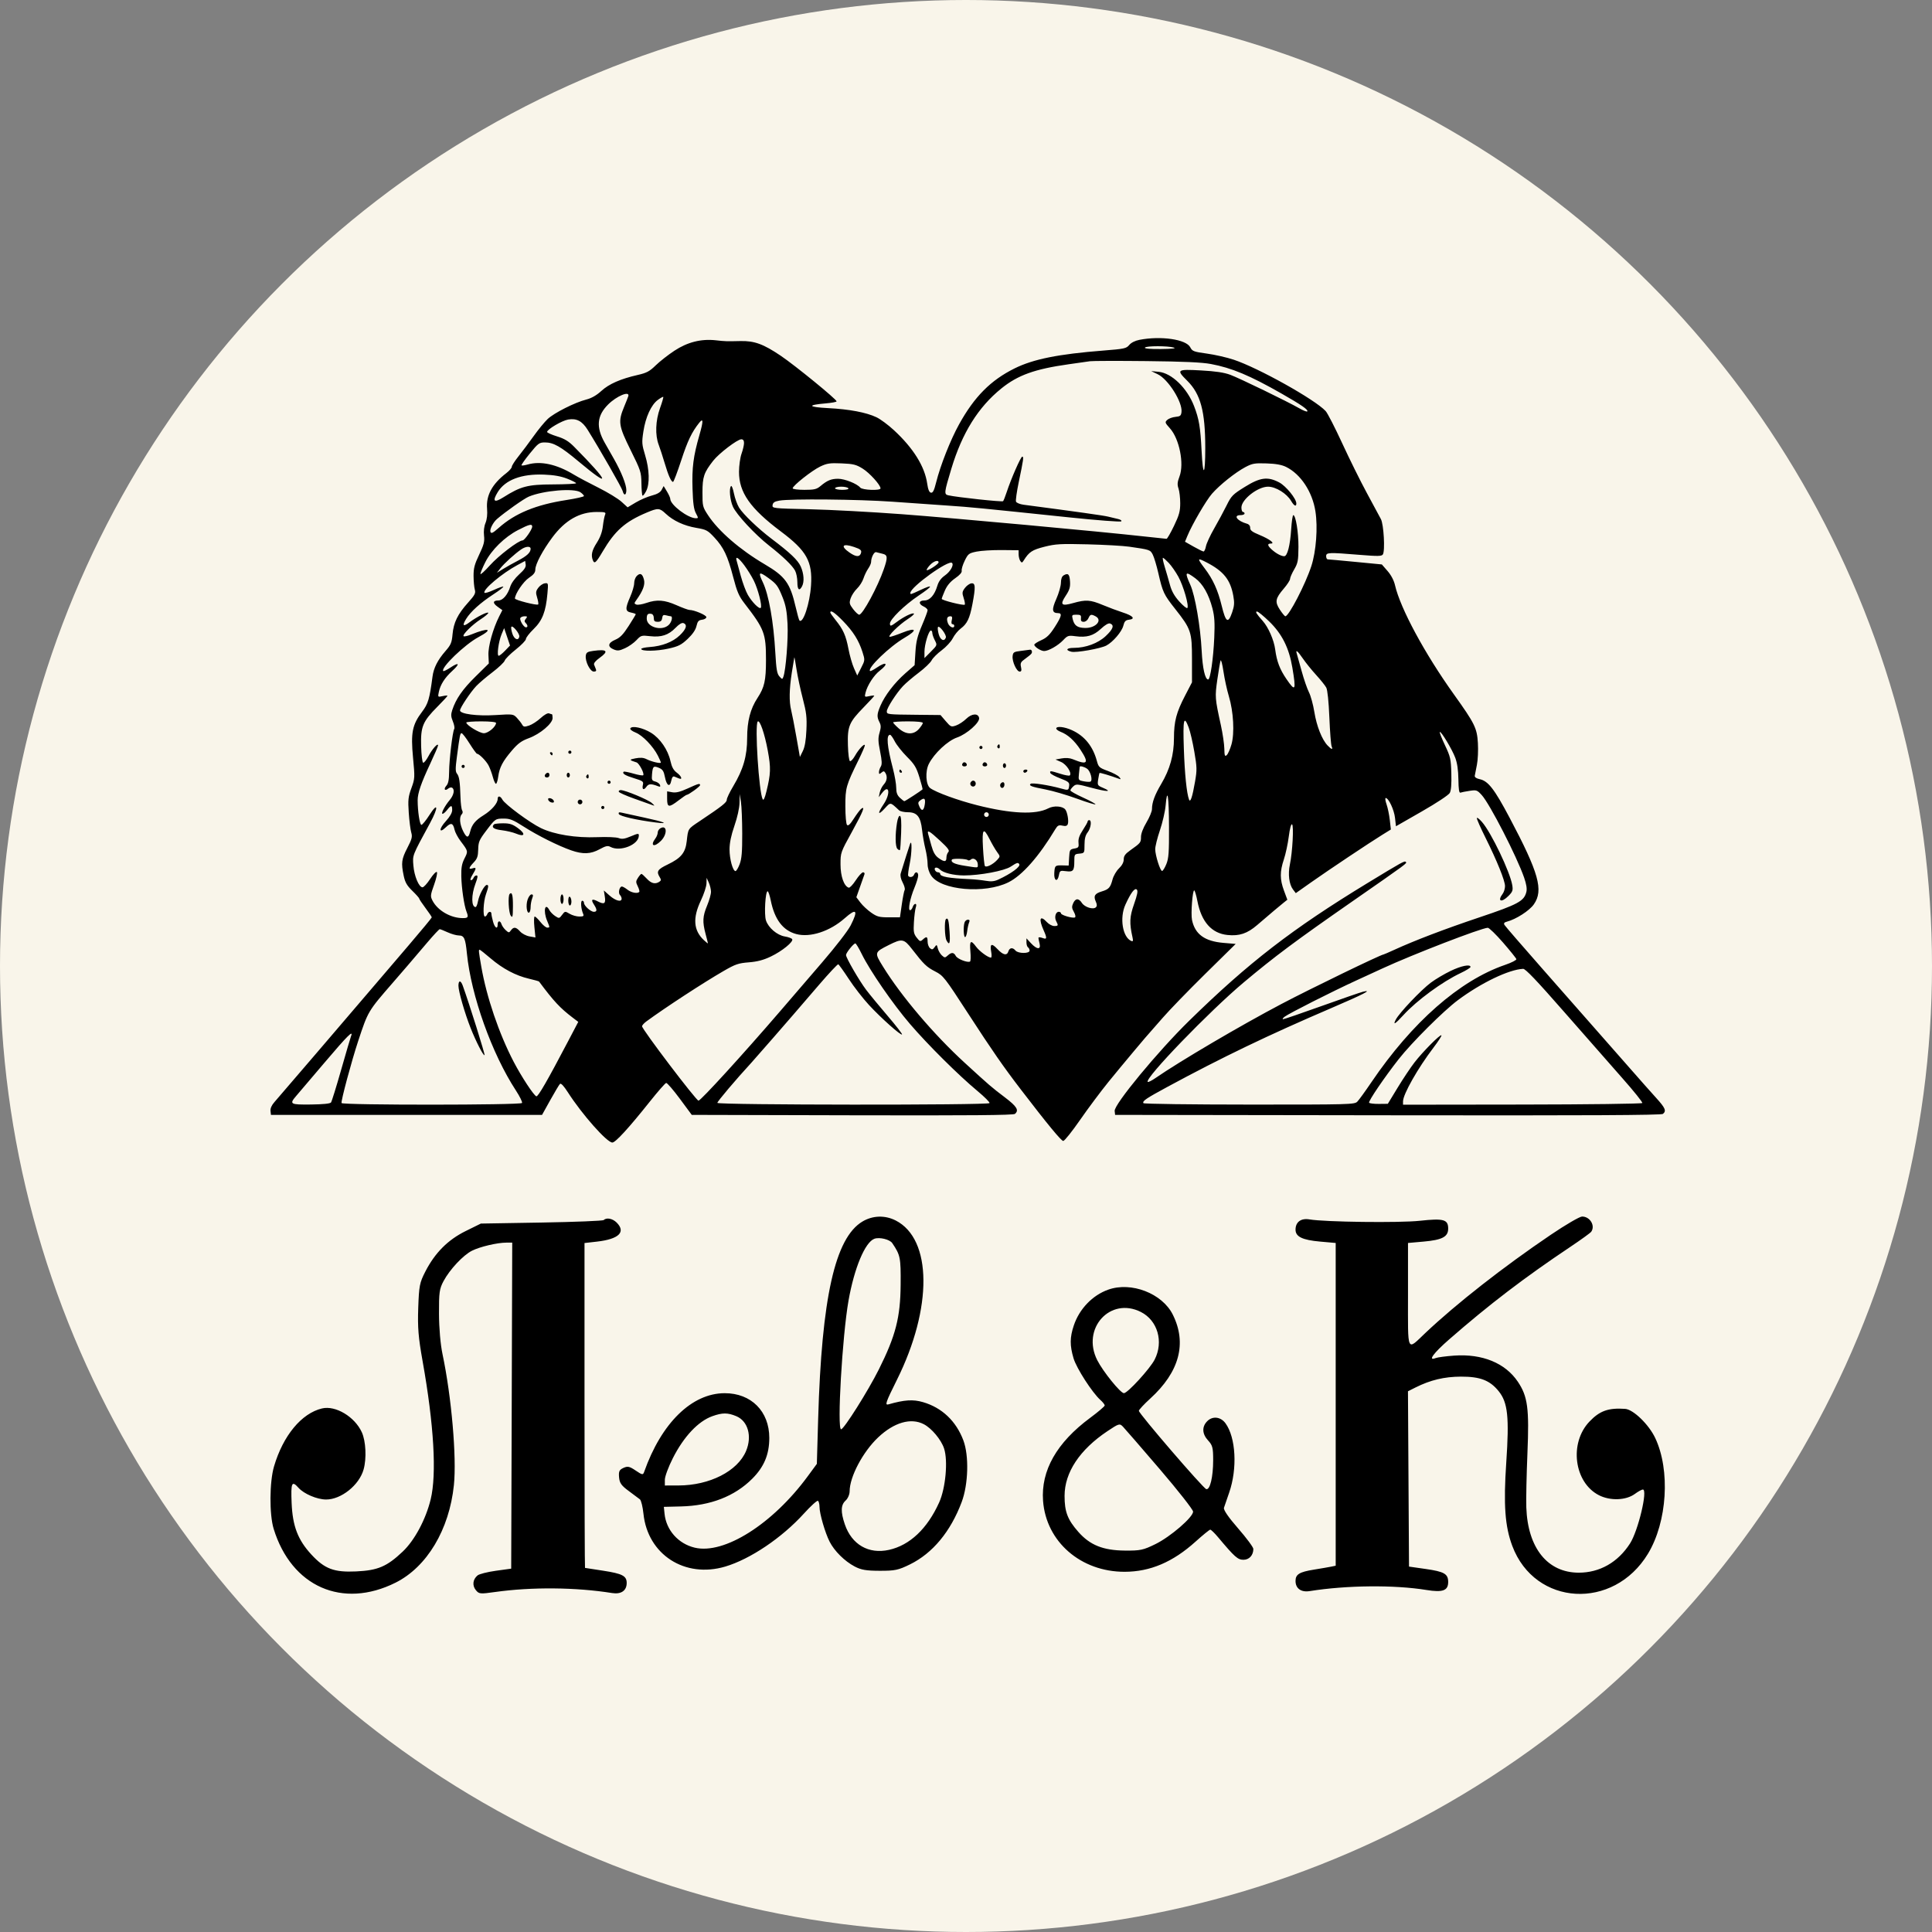
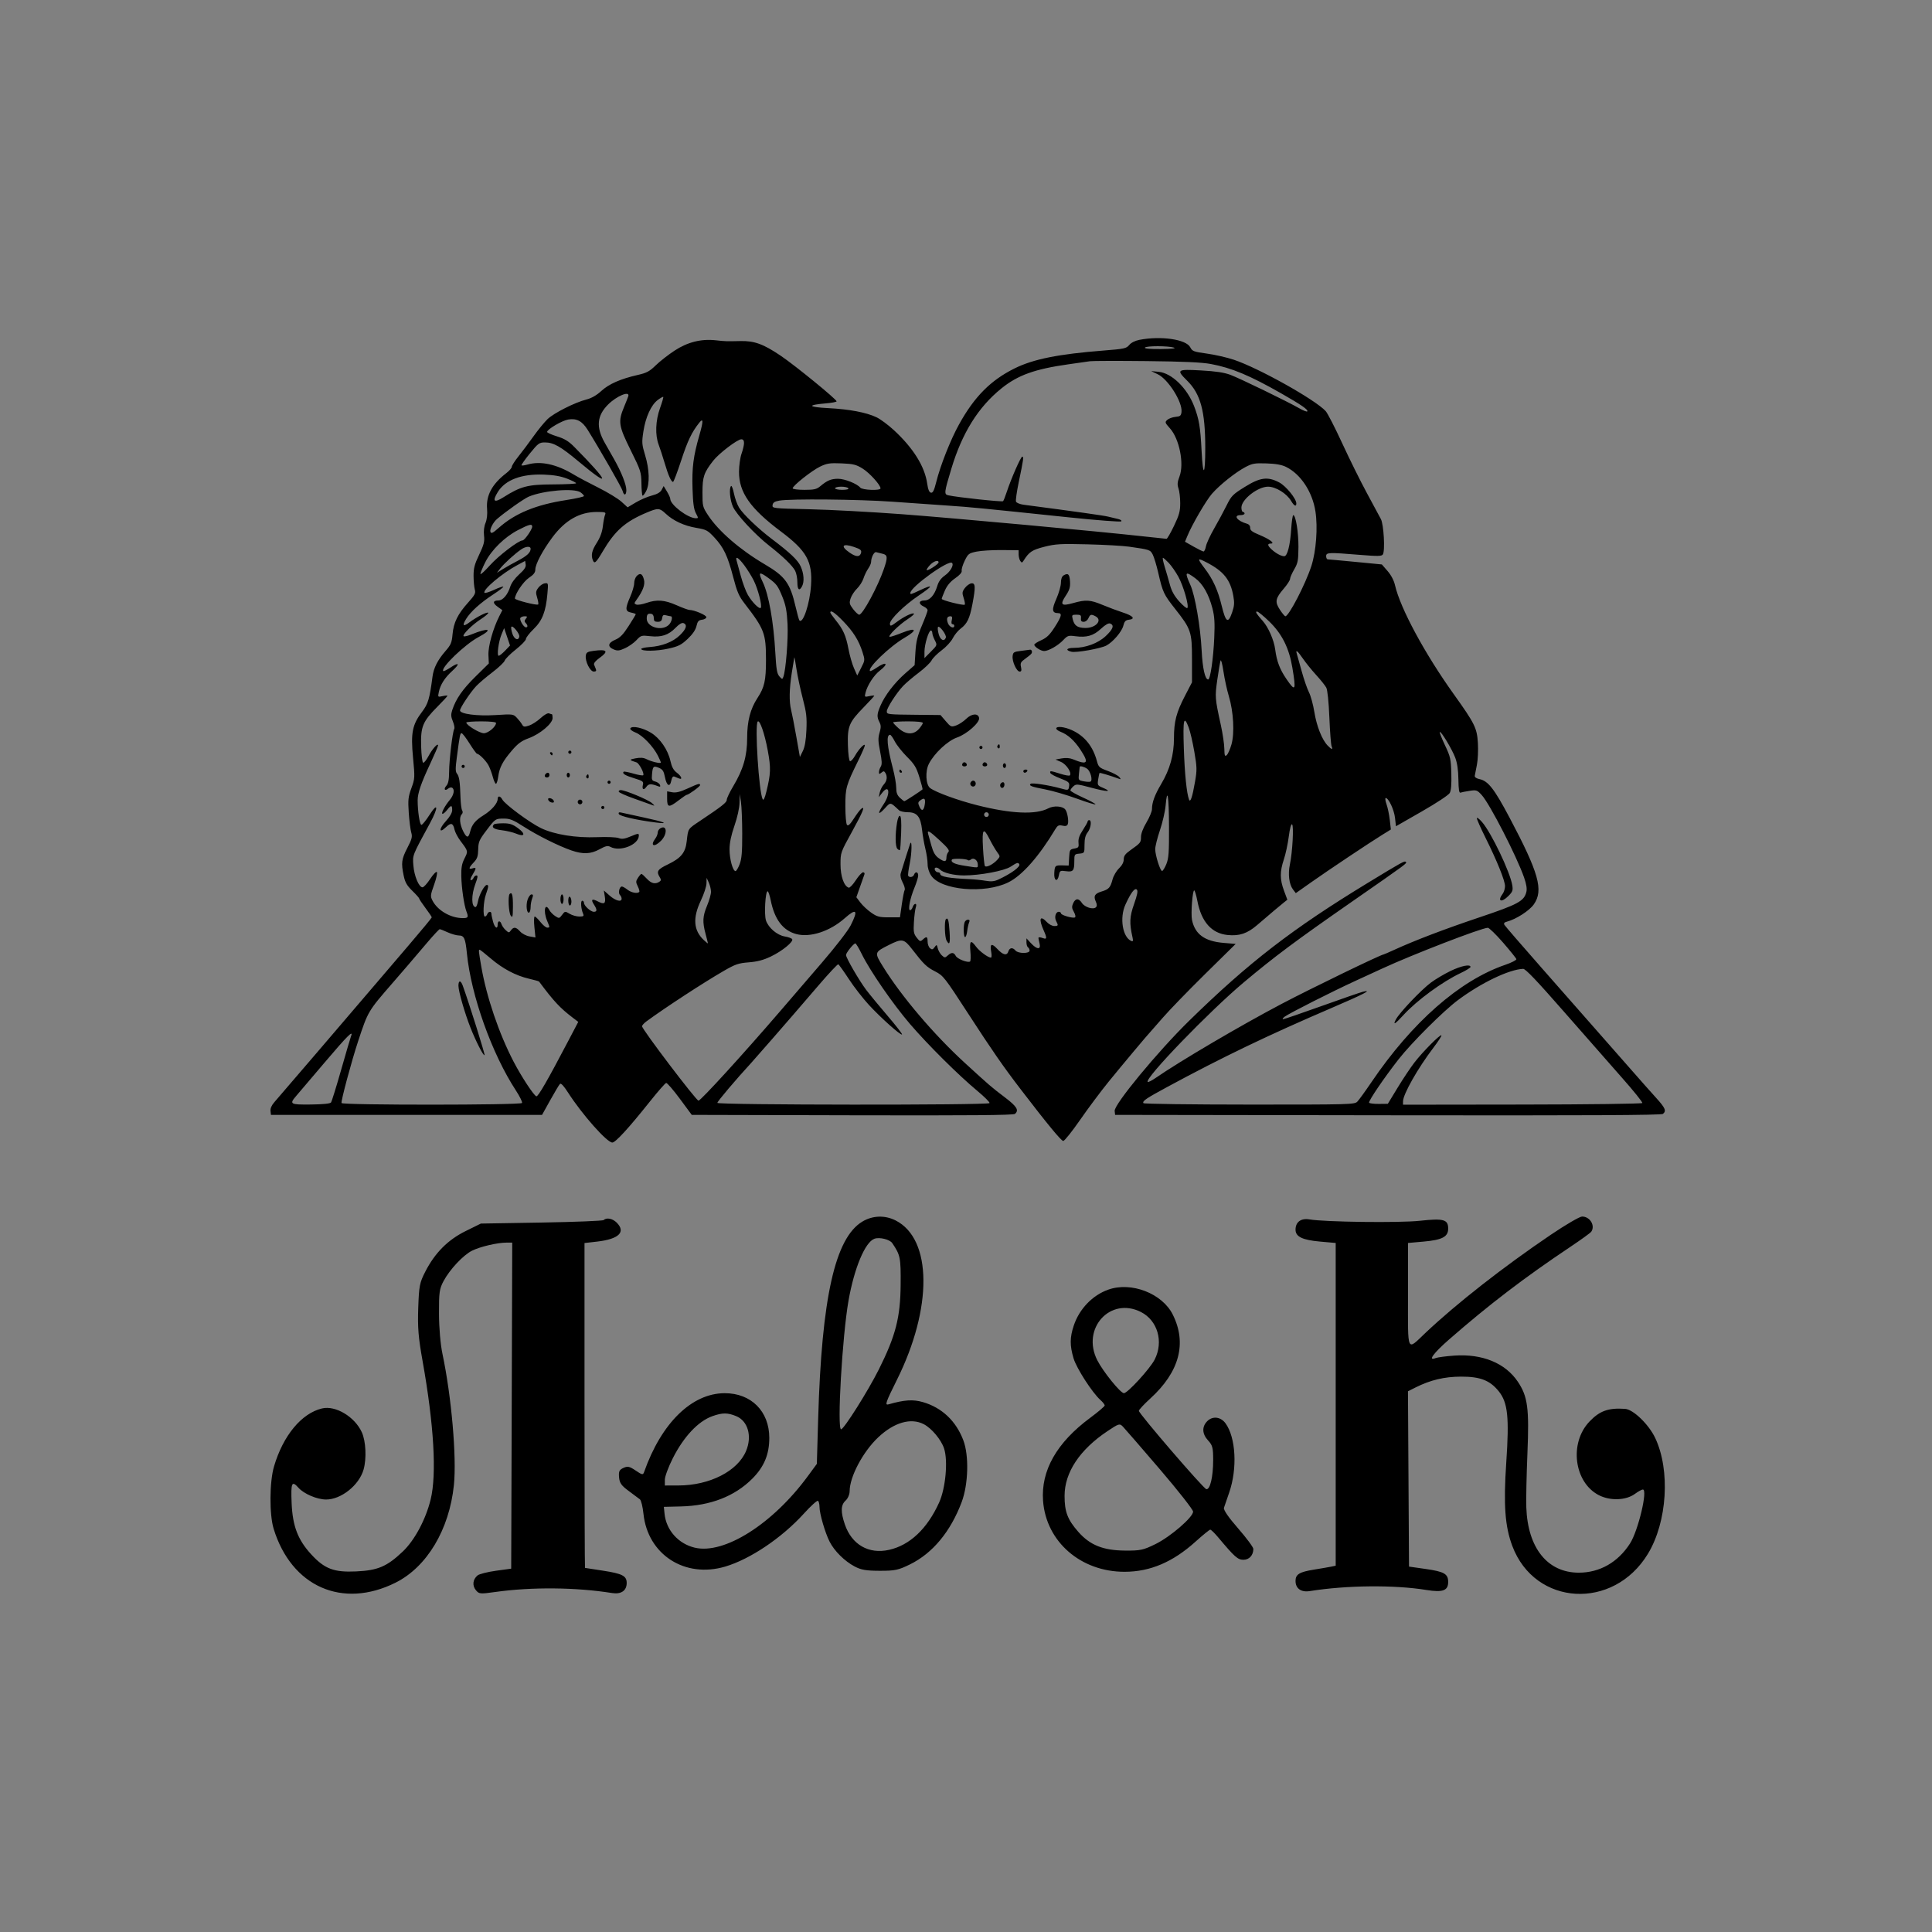
<svg xmlns="http://www.w3.org/2000/svg" width="200" height="200" viewBox="0 0 200 200" fill="none">
  <rect x="0" y="0" width="200" height="200" fill="#808080" stroke="none" />
-   <circle cx="100" cy="100" r="100" fill="#F9F5EA" />
  <path fill-rule="evenodd" clip-rule="evenodd" d="M117.953 35.181C117.505 35.268 117.096 35.474 116.897 35.714C116.598 36.075 116.388 36.12 114.217 36.29C109.566 36.655 106.974 37.176 105.04 38.132C102.562 39.357 100.868 41.062 99.284 43.925C98.391 45.537 97.345 48.187 96.908 49.939C96.697 50.786 96.569 51.039 96.371 51.001C96.19 50.965 96.071 50.678 95.983 50.059C95.729 48.284 94.543 46.383 92.53 44.525C91.942 43.982 91.133 43.383 90.732 43.194C89.673 42.692 87.927 42.362 85.736 42.249C83.631 42.14 83.513 41.924 85.47 41.759C86.094 41.706 86.604 41.611 86.604 41.547C86.604 41.338 82.319 37.839 80.832 36.834C79.029 35.616 78.097 35.275 76.655 35.307C75.157 35.34 75.11 35.339 74.097 35.227C72.58 35.06 71.172 35.415 69.819 36.304C69.167 36.733 68.293 37.417 67.877 37.825C67.243 38.444 66.942 38.605 66.02 38.815C64.235 39.222 63.038 39.748 62.248 40.473C61.758 40.922 61.236 41.221 60.701 41.358C59.513 41.662 57.371 42.74 56.701 43.37C56.38 43.672 55.724 44.471 55.243 45.146C54.762 45.821 54.056 46.762 53.675 47.238C53.293 47.714 52.981 48.202 52.981 48.323C52.981 48.444 52.724 48.74 52.409 48.982C50.943 50.108 50.309 51.284 50.422 52.663C50.47 53.242 50.411 53.77 50.26 54.136C50.112 54.491 50.055 54.987 50.107 55.448C50.177 56.067 50.094 56.391 49.604 57.416C49.126 58.416 49.018 58.824 49.023 59.624C49.027 60.164 49.085 60.8 49.153 61.037C49.258 61.407 49.159 61.598 48.454 62.383C47.382 63.575 46.955 64.447 46.847 65.666C46.771 66.528 46.674 66.757 46.117 67.395C45.305 68.328 44.893 69.137 44.774 70.039C44.467 72.368 44.322 72.854 43.695 73.681C42.679 75.023 42.514 75.854 42.756 78.415C42.955 80.512 42.951 80.591 42.586 81.594C42.258 82.497 42.225 82.808 42.314 84.13C42.37 84.959 42.485 85.876 42.57 86.168C42.703 86.625 42.648 86.847 42.168 87.775C41.565 88.939 41.514 89.332 41.792 90.659C41.936 91.346 42.123 91.671 42.686 92.219C43.077 92.6 43.398 92.961 43.398 93.022C43.398 93.083 43.69 93.523 44.047 93.999C44.405 94.476 44.697 94.91 44.697 94.965C44.697 95.019 43.619 96.323 42.301 97.863C40.983 99.403 39.394 101.263 38.768 101.997C36.21 104.999 28.829 113.613 28.41 114.086C28.121 114.411 27.975 114.741 28.003 115.003L28.048 115.412H42.08H56.113L56.959 113.89C57.425 113.053 57.878 112.295 57.966 112.207C58.071 112.102 58.355 112.403 58.789 113.079C60.264 115.377 62.831 118.275 63.39 118.275C63.718 118.275 65.094 116.771 67.283 114.021C68.107 112.987 68.862 112.125 68.962 112.107C69.061 112.089 69.698 112.826 70.377 113.743L71.611 115.412L88.226 115.454C100.369 115.484 104.901 115.446 105.063 115.311C105.511 114.937 105.272 114.544 104.025 113.598C102.636 112.547 102.436 112.374 99.867 110.021C96.662 107.084 93.312 103.142 91.414 100.072C90.502 98.598 90.505 98.585 92.006 97.83C93.384 97.136 93.575 97.17 94.417 98.258C95.636 99.834 95.916 100.104 96.814 100.567C97.652 100.998 97.784 101.167 100.234 104.942C102.713 108.762 103.875 110.436 105.684 112.794C108.446 116.397 109.86 118.111 110.067 118.111C110.196 118.111 110.976 117.136 111.802 115.944C112.628 114.751 113.962 112.966 114.766 111.976C116.13 110.298 118.887 107.007 119.084 106.823C119.132 106.778 119.712 106.115 120.374 105.351C121.035 104.586 123.003 102.555 124.747 100.837L127.918 97.714L126.654 97.607C124.705 97.441 123.707 96.714 123.396 95.235C123.26 94.587 123.455 92.067 123.633 92.178C123.701 92.22 123.846 92.717 123.955 93.281C124.372 95.434 125.425 96.62 127.072 96.79C128.296 96.916 129.116 96.641 130.141 95.761C131.609 94.501 132.469 93.775 132.878 93.449L133.266 93.139L132.919 92.204C132.484 91.033 132.481 90.234 132.905 88.966C133.088 88.417 133.317 87.354 133.413 86.602C133.521 85.761 133.652 85.274 133.753 85.337C133.947 85.458 133.798 88.226 133.529 89.489C133.317 90.487 133.448 91.544 133.849 92.074L134.14 92.458L135.751 91.322C137.556 90.05 141.778 87.231 143.111 86.408L143.982 85.87L143.872 84.891C143.812 84.353 143.66 83.619 143.534 83.261C143.409 82.903 143.37 82.61 143.448 82.61C143.747 82.61 144.317 83.825 144.411 84.661L144.51 85.534L147.19 83.998C148.729 83.117 149.959 82.302 150.079 82.086C150.219 81.833 150.272 81.179 150.241 80.075C150.199 78.568 150.147 78.336 149.583 77.147C149.246 76.436 149.004 75.821 149.045 75.779C149.169 75.655 150.314 77.556 150.646 78.435C150.853 78.986 150.959 79.714 150.973 80.689C150.987 81.712 151.048 82.108 151.182 82.055C151.287 82.015 151.712 81.931 152.129 81.868C152.843 81.76 152.914 81.785 153.39 82.305C154.219 83.211 157.021 88.668 157.777 90.85C158.015 91.535 158.089 92.012 158.009 92.332C157.772 93.286 157.161 93.618 153.167 94.959C149.528 96.181 146.459 97.352 144.303 98.34C143.742 98.596 143.256 98.807 143.223 98.807C142.964 98.807 135.655 102.351 132.653 103.932C128.403 106.17 122.151 109.848 119.606 111.605C119.22 111.872 118.863 112.048 118.812 111.997C118.467 111.649 125.176 104.697 128.754 101.695C131.952 99.013 134.097 97.412 139.962 93.334C145.772 89.294 145.671 89.369 145.528 89.226C145.399 89.095 145.17 89.221 141.586 91.401C133.775 96.154 129.266 99.634 123.096 105.673C119.859 108.841 115.316 114.341 115.39 115.003L115.435 115.412L143.681 115.453C164.423 115.484 171.985 115.446 172.147 115.311C172.523 114.996 172.397 114.701 171.433 113.641C170.919 113.076 169.697 111.697 168.718 110.577C166.852 108.444 165.723 107.16 159.608 100.219C157.558 97.891 155.819 95.88 155.744 95.749C155.645 95.577 155.712 95.484 155.988 95.412C156.945 95.162 158.323 94.276 158.784 93.616C159.802 92.157 159.299 90.362 156.275 84.655C154.698 81.679 154.053 80.847 153.181 80.661C152.837 80.588 152.645 80.456 152.667 80.309C152.687 80.18 152.786 79.67 152.888 79.175C152.99 78.68 153.036 77.663 152.991 76.916C152.899 75.37 152.667 74.9 150.516 71.894C147.488 67.664 144.961 62.98 144.41 60.578C144.297 60.084 144.008 59.534 143.639 59.11L143.048 58.431L140.337 58.169C138.846 58.025 137.549 57.907 137.454 57.907C137.359 57.907 137.282 57.76 137.282 57.58C137.282 57.183 137.52 57.173 140.746 57.437C142.635 57.592 143.027 57.586 143.153 57.396C143.397 57.03 143.245 54.295 142.95 53.735C142.808 53.465 142.153 52.25 141.495 51.035C140.837 49.821 139.688 47.502 138.942 45.882C138.196 44.263 137.426 42.765 137.231 42.554C136.122 41.355 130.275 38.089 127.712 37.236C127.005 37 125.755 36.715 124.935 36.603C123.569 36.416 123.425 36.361 123.215 35.952C122.793 35.129 120.185 34.747 117.953 35.181ZM121.526 35.984C121.788 36.069 121.307 36.121 120.177 36.132C119.044 36.142 118.457 36.09 118.521 35.984C118.639 35.793 120.933 35.793 121.526 35.984ZM125.343 37.68C127.506 38.083 129.365 38.86 132.672 40.746C134.735 41.922 135.475 42.438 135.323 42.592C135.273 42.643 134.908 42.498 134.511 42.271C133.269 41.559 128.31 39.152 127.359 38.799C126.713 38.56 125.836 38.429 124.314 38.346C121.828 38.209 121.745 38.271 122.894 39.407C124.287 40.784 124.768 42.571 124.769 46.373C124.77 49.277 124.528 49.474 124.388 46.682C124.266 44.212 124.127 43.385 123.609 42.038C122.892 40.17 121.287 38.615 119.945 38.49L119.171 38.417L119.851 38.743C120.934 39.26 122.425 41.63 122.309 42.649C122.265 43.034 122.173 43.109 121.689 43.155C121.376 43.184 120.993 43.324 120.838 43.464C120.573 43.705 120.589 43.758 121.113 44.342C122.091 45.432 122.601 48.005 122.101 49.323C121.878 49.912 121.858 50.164 121.999 50.572C122.096 50.854 122.176 51.537 122.176 52.091C122.176 52.929 122.068 53.322 121.532 54.439C121.178 55.176 120.831 55.779 120.761 55.778C120.69 55.778 119.683 55.671 118.521 55.541C113.864 55.02 98.693 53.627 93.345 53.229C90.218 52.996 85.92 52.765 83.794 52.717C79.981 52.629 79.928 52.623 79.977 52.284C80.013 52.024 80.185 51.911 80.675 51.824C81.829 51.619 88.862 51.686 92.37 51.935C94.246 52.069 96.841 52.25 98.136 52.339C100.508 52.501 101.241 52.572 110.725 53.563C113.583 53.861 115.988 54.045 116.068 53.97C116.148 53.895 116.004 53.787 115.743 53.727C115.484 53.669 115.017 53.557 114.704 53.479C114.238 53.364 111.439 52.97 105.964 52.25C105.579 52.199 105.225 52.054 105.176 51.926C105.128 51.799 105.253 50.902 105.455 49.934C105.957 47.522 105.992 47.273 105.823 47.273C105.669 47.273 104.663 49.566 104.208 50.954C104.061 51.404 103.896 51.821 103.84 51.882C103.75 51.981 99.064 51.479 98.165 51.273C97.716 51.17 97.736 50.998 98.484 48.518C99.6 44.817 101.26 42.154 103.659 40.214C105.367 38.833 107.113 38.205 110.624 37.709C111.573 37.575 112.568 37.433 112.836 37.394C113.104 37.355 115.736 37.348 118.684 37.38C122.503 37.421 124.418 37.507 125.343 37.68ZM65.048 40.995C65.029 41.073 64.829 41.579 64.605 42.119C63.968 43.649 64.033 44.075 65.285 46.6C66.325 48.697 66.382 48.873 66.4 50.01C66.409 50.669 66.459 51.25 66.509 51.301C66.56 51.351 66.729 51.147 66.885 50.846C67.275 50.092 67.235 48.615 66.782 47.121C66.444 46.005 66.429 45.804 66.603 44.667C66.831 43.177 67.409 41.914 68.095 41.403C68.373 41.196 68.627 41.055 68.661 41.089C68.694 41.122 68.542 41.647 68.323 42.255C67.858 43.545 67.805 45.042 68.189 46.046C68.326 46.406 68.602 47.252 68.802 47.927C69.186 49.226 69.485 49.894 69.676 49.884C69.74 49.881 70.121 48.873 70.523 47.645C71.181 45.635 71.616 44.727 72.381 43.767C72.816 43.221 72.821 43.585 72.401 45.047C71.773 47.229 71.622 48.409 71.69 50.586C71.737 52.086 71.824 52.724 72.035 53.121C72.305 53.629 72.305 53.653 72.03 53.65C71.206 53.639 69.388 52.26 69.386 51.643C69.385 51.534 69.231 51.19 69.043 50.88L68.702 50.316L68.496 50.703C68.355 50.969 68.036 51.156 67.48 51.299C67.035 51.414 66.288 51.735 65.82 52.013L64.97 52.518L64.331 51.937C63.979 51.617 62.908 50.965 61.95 50.487C60.993 50.01 59.841 49.397 59.391 49.125C57.619 48.055 55.969 47.697 54.615 48.088C54.309 48.176 54.025 48.215 53.985 48.175C53.944 48.134 54.331 47.583 54.845 46.95C55.714 45.881 55.824 45.8 56.417 45.8C57.297 45.8 58.049 46.227 59.895 47.772C63.308 50.63 63.113 49.972 59.447 46.262C58.865 45.673 58.443 45.416 57.661 45.174C57.097 45 56.636 44.793 56.636 44.715C56.636 44.446 58.173 43.54 58.816 43.43C59.688 43.282 60.265 43.586 60.831 44.492C62.108 46.538 64.373 50.494 64.455 50.824C64.587 51.353 64.838 51.291 64.838 50.73C64.838 50.163 64.315 48.846 63.561 47.518C63.254 46.978 62.823 46.219 62.602 45.831C61.683 44.216 61.791 43.027 62.962 41.864C63.838 40.995 65.182 40.434 65.048 40.995ZM77.021 45.861C77.021 46.075 76.905 46.572 76.764 46.966C76.623 47.36 76.505 48.201 76.502 48.836C76.493 50.971 77.663 52.64 80.838 55.019C83.502 57.015 84.12 58.122 83.957 60.606C83.834 62.474 83.129 64.605 82.757 64.23C82.708 64.181 82.531 63.549 82.364 62.826C81.794 60.361 81.29 59.667 79.16 58.414C76.605 56.911 74.39 54.994 73.305 53.347C72.736 52.483 72.716 52.403 72.719 50.967C72.721 49.36 72.868 48.928 73.829 47.696C74.42 46.939 76.331 45.479 76.736 45.476C76.928 45.474 77.021 45.6 77.021 45.861ZM89.305 48.512C90.027 48.961 91.152 50.208 91.152 50.557C91.152 50.81 89.267 50.738 89.052 50.477C88.718 50.071 87.442 49.563 86.757 49.563C86.038 49.563 85.634 49.731 84.927 50.324C84.535 50.651 84.289 50.708 83.262 50.708C82.597 50.708 82.056 50.638 82.056 50.551C82.056 50.284 84.037 48.716 84.897 48.302C85.603 47.962 85.896 47.918 87.118 47.968C88.339 48.019 88.629 48.091 89.305 48.512ZM133.135 48.335C134.649 49.081 135.857 50.91 136.172 52.933C136.432 54.595 136.247 57.079 135.749 58.603C135.136 60.484 133.42 63.796 133.059 63.796C132.993 63.796 132.741 63.494 132.498 63.125C131.957 62.301 132.02 61.953 132.897 60.932C133.254 60.517 133.546 60.066 133.546 59.93C133.546 59.794 133.739 59.35 133.976 58.944C134.357 58.288 134.406 58.03 134.415 56.625C134.424 55.107 134.134 53.326 133.879 53.326C133.812 53.326 133.715 53.981 133.663 54.781C133.554 56.469 133.268 57.58 132.941 57.58C132.631 57.58 132.08 57.282 131.638 56.876C131.201 56.475 131.172 56.271 131.55 56.271C132.04 56.271 131.434 55.81 130.366 55.37C129.626 55.065 129.407 54.897 129.417 54.642C129.425 54.44 129.298 54.275 129.092 54.218C128.069 53.932 127.619 53.326 128.43 53.326C128.653 53.326 128.836 53.252 128.836 53.162C128.836 53.072 128.763 52.999 128.673 52.999C128.584 52.999 128.511 52.792 128.511 52.54C128.511 51.707 130.203 50.381 131.268 50.381C132.064 50.381 133.202 51.085 133.655 51.856C133.96 52.376 134.196 52.49 134.196 52.117C134.196 51.626 133.124 50.31 132.424 49.941C131.233 49.313 130.455 49.414 128.863 50.404C127.612 51.181 127.47 51.325 126.975 52.326C126.681 52.921 126.102 53.994 125.69 54.711C125.277 55.428 124.894 56.257 124.839 56.552C124.784 56.847 124.673 57.089 124.592 57.089C124.511 57.089 124.046 56.862 123.558 56.584L122.67 56.08L122.918 55.48C123.406 54.294 124.857 51.806 125.464 51.111C126.262 50.198 127.88 48.907 128.917 48.357C129.639 47.974 129.882 47.931 131.11 47.972C132.073 48.003 132.685 48.113 133.135 48.335ZM58.707 49.55C59.22 49.75 59.641 49.964 59.641 50.025C59.641 50.086 58.563 50.14 57.245 50.146C54.613 50.157 53.921 50.337 52.088 51.494C51.14 52.091 50.941 51.896 51.527 50.941C52.304 49.675 53.975 49.042 56.311 49.131C57.326 49.169 58.058 49.297 58.707 49.55ZM75.68 50.314C75.454 50.541 75.565 51.769 75.872 52.45C76.243 53.275 78.156 55.333 79.609 56.473C81.055 57.607 82.035 58.554 82.312 59.085C82.439 59.328 82.543 59.861 82.543 60.271C82.543 61.053 82.742 61.23 83.025 60.699C83.278 60.222 83.221 59.376 82.886 58.634C82.591 57.98 81.798 57.227 79.871 55.773C78.499 54.738 76.927 53.232 76.51 52.552C76.314 52.233 76.075 51.572 75.977 51.082C75.88 50.593 75.746 50.247 75.68 50.314ZM87.822 50.545C87.883 50.645 87.634 50.708 87.182 50.708C86.775 50.708 86.442 50.635 86.442 50.545C86.442 50.455 86.73 50.381 87.082 50.381C87.434 50.381 87.767 50.455 87.822 50.545ZM60.092 50.963C60.29 51.103 60.453 51.277 60.453 51.349C60.453 51.422 59.632 51.608 58.629 51.763C55.49 52.248 53.329 53.136 51.639 54.635C51.016 55.187 50.851 55.267 50.77 55.056C50.675 54.806 51.046 54.075 51.441 53.735C52.321 52.976 54.245 51.62 54.733 51.413C56.235 50.776 59.445 50.507 60.092 50.963ZM68.913 53.175C69.693 53.91 70.814 54.429 72.086 54.645C73.114 54.821 73.263 54.899 73.945 55.632C74.917 56.677 75.325 57.534 75.9 59.74C76.292 61.248 76.493 61.716 77.063 62.454C79.136 65.139 79.295 65.556 79.295 68.335C79.295 70.444 79.135 71.158 78.419 72.247C77.674 73.38 77.345 74.65 77.345 76.39C77.345 78.264 76.945 79.651 75.899 81.397C75.533 82.008 75.234 82.636 75.234 82.794C75.234 83.072 74.756 83.449 72.421 85.009C71.192 85.83 71.238 85.76 71.092 87.07C70.958 88.272 70.509 88.825 69.13 89.487C68.065 89.999 67.929 90.211 68.29 90.797C68.457 91.07 68.45 91.155 68.249 91.284C67.819 91.559 67.416 91.457 66.95 90.954C66.7 90.684 66.453 90.463 66.401 90.463C66.35 90.463 66.19 90.644 66.046 90.866C65.811 91.227 65.809 91.32 66.024 91.756C66.157 92.024 66.225 92.284 66.175 92.335C65.979 92.532 65.349 92.41 64.956 92.099C64.729 91.919 64.469 91.772 64.377 91.772C64.125 91.772 63.969 92.434 64.173 92.639C64.271 92.738 64.351 92.915 64.351 93.032C64.351 93.416 63.724 93.254 63.111 92.713L62.509 92.181L62.607 92.791C62.728 93.54 62.563 93.664 61.904 93.321C61.28 92.995 61.137 93.105 61.487 93.642C61.826 94.164 61.823 94.389 61.478 94.389C61.146 94.389 60.453 93.762 60.453 93.461C60.453 93.342 60.372 93.244 60.273 93.244C60.084 93.244 60.14 94.073 60.364 94.594C60.467 94.833 60.401 94.88 59.967 94.88C59.681 94.88 59.231 94.751 58.966 94.594C58.493 94.313 58.48 94.315 58.187 94.706C57.899 95.091 57.874 95.095 57.471 94.829C57.241 94.677 56.975 94.406 56.879 94.226C56.42 93.362 56.212 94.293 56.636 95.314C56.934 96.033 56.934 96.025 56.643 96.025C56.512 96.025 56.202 95.768 55.952 95.453C55.703 95.138 55.434 94.88 55.354 94.88C55.274 94.88 55.259 95.358 55.32 95.963L55.43 97.046L54.815 96.937C54.471 96.876 54.041 96.651 53.842 96.427C53.419 95.953 53.173 95.922 52.892 96.31C52.697 96.578 52.667 96.577 52.35 96.288C52.166 96.12 51.971 95.845 51.918 95.677C51.791 95.271 51.519 95.285 51.519 95.698C51.519 96.244 51.22 96.065 51.04 95.412C50.947 95.075 50.871 94.707 50.87 94.594C50.869 94.308 50.554 94.338 50.441 94.635C50.389 94.77 50.282 94.88 50.202 94.88C49.969 94.88 50.035 93.348 50.301 92.59C50.584 91.782 50.6 91.608 50.395 91.608C50.156 91.608 49.607 92.618 49.484 93.285C49.422 93.623 49.311 93.899 49.237 93.899C48.785 93.899 48.776 92.65 49.219 91.474C49.46 90.836 49.487 90.627 49.328 90.627C49.212 90.627 49.075 90.737 49.024 90.872C48.972 91.007 48.849 91.118 48.75 91.118C48.648 91.118 48.717 90.876 48.907 90.567C49.328 89.88 49.331 89.759 48.92 89.891C48.474 90.033 48.513 89.831 49.039 89.278C49.402 88.897 49.487 88.651 49.503 87.938C49.521 87.16 49.609 86.95 50.31 86.023C51.284 84.737 51.275 84.743 52.175 84.74C52.786 84.738 53.136 84.88 54.206 85.567C55.642 86.488 57.797 87.565 59.138 88.031C60.35 88.452 61.15 88.42 62.077 87.911C62.703 87.568 62.916 87.521 63.185 87.666C64.193 88.21 66.115 87.453 66.133 86.505C66.137 86.254 66.06 86.26 65.308 86.575C64.655 86.848 64.385 86.887 64.043 86.757C63.798 86.664 62.826 86.623 61.827 86.663C59.615 86.753 57.393 86.395 55.996 85.724C54.857 85.176 52.264 83.259 52.006 82.774C51.798 82.382 51.519 82.344 51.519 82.708C51.519 83.156 50.899 83.873 50.063 84.391C49.209 84.92 48.847 85.361 48.67 86.088C48.501 86.781 48.314 86.773 47.952 86.058C47.587 85.338 47.522 84.575 47.802 84.293C47.91 84.184 47.926 84.023 47.842 83.892C47.765 83.772 47.687 83.158 47.669 82.528C47.621 80.911 47.541 80.372 47.305 80.086C47.141 79.886 47.138 79.544 47.29 78.401C47.606 76.023 47.63 75.903 47.788 75.903C47.872 75.903 48.241 76.381 48.607 76.966C48.974 77.551 49.322 78.03 49.382 78.03C49.604 78.03 50.344 78.784 50.585 79.257C50.723 79.526 50.919 80.06 51.021 80.443C51.123 80.825 51.267 81.138 51.341 81.138C51.415 81.138 51.52 80.805 51.575 80.399C51.706 79.439 52.037 78.809 52.999 77.685C53.619 76.961 53.987 76.693 54.742 76.416C55.916 75.985 57.204 74.896 57.204 74.335C57.204 74.117 57.174 73.939 57.136 73.939C57.099 73.939 56.962 73.898 56.831 73.848C56.694 73.795 56.33 74.001 55.965 74.338C55.619 74.659 55.084 75.005 54.775 75.108C54.283 75.272 54.192 75.258 54.044 74.996C53.95 74.83 53.706 74.518 53.501 74.302C53.135 73.917 53.089 73.911 51.295 74.024C49.389 74.144 47.621 73.912 47.621 73.542C47.621 73.276 48.7 71.657 49.299 71.022C49.582 70.723 50.339 70.078 50.981 69.59C51.623 69.102 52.193 68.559 52.248 68.384C52.303 68.21 52.819 67.694 53.395 67.237C53.971 66.781 54.443 66.293 54.443 66.151C54.443 66.009 54.802 65.545 55.24 65.12C56.145 64.242 56.506 63.313 56.669 61.45C56.765 60.352 56.76 60.332 56.392 60.387C56.187 60.417 55.884 60.627 55.719 60.852C55.461 61.204 55.445 61.345 55.608 61.874C55.712 62.211 55.758 62.526 55.712 62.573C55.585 62.7 53.306 62.119 53.306 61.96C53.306 61.49 54.178 60.201 54.755 59.816C55.247 59.488 55.417 59.265 55.417 58.95C55.417 58.405 56.179 56.971 57.19 55.615C58.501 53.856 60.002 52.999 61.773 52.999C62.653 52.999 62.748 53.03 62.638 53.285C62.569 53.443 62.466 53.976 62.408 54.471C62.338 55.074 62.132 55.638 61.784 56.18C61.277 56.97 61.164 57.452 61.364 57.975C61.53 58.413 61.691 58.276 62.382 57.104C63.665 54.928 64.709 54.004 66.95 53.061C68.119 52.569 68.278 52.578 68.913 53.175ZM55.093 54.515C55.093 54.813 54.302 55.944 54.093 55.944C53.679 55.944 51.611 57.523 50.711 58.528C50.173 59.129 49.732 59.527 49.732 59.413C49.732 59.299 49.96 58.752 50.238 58.197C50.872 56.932 52.242 55.588 53.631 54.87C54.783 54.273 55.093 54.198 55.093 54.515ZM116.897 56.593C119.043 56.901 119.075 56.912 119.335 57.419C119.471 57.683 119.73 58.545 119.911 59.334C120.367 61.319 120.47 61.538 121.657 63.042C123.3 65.124 123.394 65.406 123.394 68.238V70.635L122.684 72.001C121.771 73.756 121.531 74.673 121.528 76.417C121.526 78.147 121.112 79.633 120.209 81.156C119.536 82.291 119.252 83.063 119.252 83.764C119.252 83.995 118.996 84.612 118.684 85.135C118.336 85.716 118.115 86.298 118.115 86.632C118.115 87.216 118.078 87.263 117.019 88.013C116.486 88.39 116.329 88.607 116.329 88.961C116.329 89.258 116.156 89.587 115.839 89.893C115.569 90.153 115.27 90.664 115.173 91.028C114.944 91.89 114.792 92.059 114.044 92.285C113.324 92.502 113.177 92.757 113.437 93.332C113.57 93.626 113.573 93.794 113.449 93.92C113.178 94.192 112.289 93.919 112 93.475C111.667 92.963 111.334 92.974 111.093 93.507C110.936 93.856 110.949 94.018 111.168 94.403C111.317 94.664 111.37 94.914 111.287 94.966C111.078 95.096 109.831 94.738 109.831 94.547C109.831 94.46 109.727 94.389 109.599 94.389C109.281 94.389 109.125 94.96 109.335 95.354C109.577 95.809 109.555 95.862 109.129 95.862C108.921 95.862 108.579 95.678 108.37 95.453C107.654 94.686 107.5 95.114 108.051 96.336C108.395 97.1 108.377 97.271 107.969 97.114C107.83 97.06 107.662 97.021 107.596 97.028C107.466 97.041 107.466 97.04 107.621 97.702C107.767 98.33 107.339 98.302 106.729 97.644L106.258 97.136V97.553C106.258 97.782 106.331 98.015 106.42 98.07C106.51 98.126 106.583 98.278 106.583 98.407C106.583 98.733 105.391 98.725 105.121 98.398C104.839 98.055 104.512 98.092 104.39 98.48C104.238 98.963 103.846 98.879 103.242 98.233C102.645 97.596 102.453 97.695 102.613 98.558C102.672 98.875 102.658 99.133 102.581 99.133C102.282 99.132 101.392 98.475 101.042 97.999C100.496 97.255 100.354 97.372 100.454 98.48C100.502 99.019 100.487 99.495 100.42 99.537C100.176 99.689 99.11 99.274 98.945 98.963C98.737 98.572 98.499 98.558 98.109 98.914C97.832 99.166 97.79 99.165 97.501 98.902C97.331 98.746 97.142 98.422 97.082 98.181C96.978 97.764 96.963 97.758 96.748 98.054C96.561 98.311 96.479 98.329 96.273 98.156C96.137 98.042 96.025 97.737 96.025 97.478C96.025 96.943 95.925 96.899 95.528 97.261C95.273 97.493 95.219 97.476 94.895 97.061C94.588 96.667 94.549 96.452 94.608 95.457C94.645 94.825 94.732 94.142 94.8 93.94C94.878 93.712 94.861 93.572 94.755 93.572C94.662 93.572 94.538 93.719 94.482 93.899C94.425 94.079 94.304 94.226 94.213 94.226C93.969 94.226 94.206 93.002 94.662 91.9C94.876 91.385 95.05 90.814 95.05 90.632C95.05 90.245 94.758 90.186 94.622 90.545C94.523 90.805 94.148 90.877 94.016 90.662C93.973 90.592 94.045 90.022 94.176 89.395C94.397 88.337 94.425 86.797 94.213 87.355C94.132 87.569 93.558 89.376 93.243 90.414C93.174 90.64 93.25 90.993 93.447 91.363C93.619 91.687 93.711 92.031 93.651 92.129C93.592 92.226 93.457 92.903 93.353 93.634L93.163 94.962H92.022C91.021 94.962 90.794 94.902 90.186 94.477C89.804 94.21 89.302 93.742 89.071 93.437L88.65 92.881L89.033 91.795C89.243 91.197 89.448 90.617 89.489 90.504C89.529 90.392 89.463 90.301 89.342 90.302C89.221 90.304 88.88 90.677 88.585 91.131C88.29 91.585 87.962 91.928 87.856 91.892C87.366 91.728 87.01 90.714 87.01 89.481C87.01 88.264 87.019 88.238 88.188 86.117C89.354 83.999 89.615 83.343 89.13 83.748C89.001 83.856 88.662 84.311 88.376 84.759C88.012 85.332 87.806 85.523 87.686 85.401C87.587 85.302 87.513 84.485 87.512 83.469C87.51 81.548 87.574 81.324 88.87 78.681C89.232 77.943 89.528 77.262 89.528 77.168C89.528 76.888 88.889 77.556 88.514 78.228C88.322 78.572 88.088 78.828 87.993 78.796C87.894 78.763 87.803 78.08 87.776 77.154C87.718 75.189 87.889 74.776 89.402 73.225C90.007 72.604 90.502 72.064 90.502 72.023C90.502 71.983 90.273 72.001 89.993 72.063C89.498 72.172 89.487 72.162 89.598 71.708C89.783 70.95 90.467 69.893 91.074 69.427C92.04 68.685 91.765 68.427 90.749 69.121C90.414 69.351 90.105 69.504 90.064 69.463C89.766 69.163 92.096 66.922 93.643 66.02C95.02 65.218 94.869 64.906 93.392 65.501C92.816 65.733 92.244 65.923 92.121 65.923C91.798 65.923 93.047 64.685 93.978 64.082C94.416 63.799 94.695 63.541 94.598 63.508C94.383 63.436 93.525 63.863 92.828 64.388C92.23 64.839 92.126 64.863 92.126 64.55C92.126 64.112 93.629 62.644 95.075 61.67C96.617 60.632 96.676 60.424 95.237 61.099C94.278 61.548 94.238 61.56 94.238 61.383C94.239 60.775 98.204 57.92 98.556 58.274C98.767 58.487 98.381 59.173 97.833 59.558C97.42 59.848 97.166 60.191 97.033 60.64C96.745 61.607 96.256 62.16 95.688 62.16C95.098 62.16 95.057 62.527 95.619 62.785C95.842 62.888 96.025 63.062 96.025 63.172C96.025 63.283 95.76 63.994 95.437 64.752C94.971 65.845 94.832 66.413 94.765 67.495L94.68 68.858L93.719 69.7C92.607 70.675 91.6 71.988 91.145 73.055C90.773 73.929 90.757 74.202 91.041 74.757C91.209 75.085 91.211 75.301 91.052 75.843C90.889 76.399 90.899 76.746 91.108 77.79C91.302 78.763 91.318 79.131 91.176 79.361C91.073 79.526 90.99 79.781 90.99 79.929C90.99 80.154 91.03 80.162 91.246 79.982C91.458 79.805 91.527 79.808 91.649 80.003C91.887 80.381 91.825 80.846 91.489 81.209C91.317 81.395 91.129 81.768 91.072 82.038L90.967 82.528L91.317 82.078C92.066 81.114 92.206 82.16 91.474 83.248C90.816 84.226 90.871 84.467 91.576 83.702C92.207 83.018 92.133 83.009 93.067 83.878C93.188 83.991 93.605 84.083 93.994 84.083C94.936 84.083 95.305 84.548 95.454 85.925C95.515 86.486 95.668 87.361 95.795 87.869C95.921 88.377 96.025 89.084 96.025 89.44C96.025 89.844 96.165 90.297 96.396 90.643C97.409 92.159 101.944 92.553 104.39 91.337C105.818 90.628 107.551 88.665 109.251 85.831C109.482 85.447 109.604 85.387 109.984 85.471C110.314 85.544 110.467 85.501 110.537 85.316C110.655 85.008 110.497 84.079 110.28 83.801C110 83.442 109.1 83.378 108.526 83.677C107.216 84.359 104.682 84.248 101.141 83.353C99.148 82.849 96.889 82.024 96.29 81.582C95.839 81.251 95.762 79.85 96.152 79.081C96.706 77.987 98.105 76.678 99.077 76.344C100.084 75.997 101.446 74.79 101.357 74.322C101.261 73.811 100.592 73.856 100.023 74.412C99.742 74.687 99.272 74.996 98.979 75.099C98.47 75.277 98.422 75.257 97.903 74.653L97.361 74.021L94.947 73.996C91.843 73.965 91.802 73.96 91.802 73.632C91.802 73.293 92.792 71.751 93.48 71.021C93.763 70.72 94.493 70.099 95.103 69.639C95.713 69.18 96.313 68.606 96.438 68.363C96.563 68.12 97.035 67.647 97.488 67.313C97.941 66.978 98.455 66.42 98.631 66.072C98.807 65.725 99.177 65.273 99.453 65.068C100.118 64.575 100.383 64.022 100.664 62.544C101.004 60.753 100.981 60.325 100.549 60.39C100.357 60.419 100.056 60.637 99.88 60.875C99.599 61.255 99.585 61.378 99.758 61.908C99.867 62.239 99.918 62.547 99.871 62.594C99.754 62.713 97.487 62.143 97.487 61.995C97.487 61.929 97.636 61.536 97.818 61.121C98.041 60.612 98.386 60.203 98.882 59.859C99.359 59.529 99.595 59.255 99.555 59.079C99.522 58.929 99.662 58.462 99.868 58.042C100.216 57.328 100.299 57.265 101.097 57.101C101.568 57.005 102.739 56.933 103.7 56.942L105.446 56.959L105.448 57.392C105.45 57.63 105.527 57.935 105.619 58.07C105.765 58.283 105.813 58.275 105.982 58.006C106.53 57.133 106.855 56.92 108.126 56.598C109.275 56.308 109.792 56.279 112.593 56.349C114.335 56.393 116.272 56.502 116.897 56.593ZM88.407 56.62C89.12 56.86 89.236 56.974 89.11 57.307C88.967 57.68 88.593 57.649 87.957 57.211C86.964 56.529 87.203 56.215 88.407 56.62ZM54.93 56.812C54.93 57.195 54.541 57.56 53.631 58.032C53.139 58.287 52.445 58.675 52.088 58.895L51.438 59.294L51.799 58.829C52.185 58.333 53.291 57.328 53.951 56.874C54.43 56.545 54.93 56.513 54.93 56.812ZM91.355 57.324C91.891 57.442 91.914 57.691 91.498 58.904C90.871 60.731 89.305 63.633 88.946 63.633C88.84 63.633 88.558 63.373 88.317 63.056C87.928 62.541 87.9 62.421 88.058 61.938C88.156 61.64 88.452 61.188 88.716 60.933C88.98 60.679 89.28 60.206 89.384 59.884C89.488 59.561 89.709 59.102 89.875 58.863C90.041 58.624 90.177 58.316 90.177 58.178C90.177 57.707 90.492 57.095 90.7 57.16C90.815 57.196 91.109 57.269 91.355 57.324ZM77.049 58.52C77.37 58.948 77.815 59.665 78.038 60.115C78.481 61.009 78.924 62.752 78.752 62.925C78.595 63.083 77.863 62.347 77.421 61.588C77.212 61.228 76.882 60.344 76.687 59.624C76.493 58.905 76.297 58.187 76.252 58.029C76.105 57.513 76.456 57.729 77.049 58.52ZM120.99 58.275C121.266 58.567 121.714 59.211 121.986 59.706C122.513 60.665 123.11 62.749 122.912 62.943C122.847 63.008 122.472 62.703 122.079 62.267C121.576 61.709 121.289 61.2 121.113 60.549C120.975 60.041 120.732 59.201 120.573 58.684C120.413 58.166 120.329 57.743 120.385 57.743C120.442 57.743 120.714 57.983 120.99 58.275ZM124.903 58.219C126.667 59.133 127.37 60.011 127.671 61.678C127.802 62.404 127.78 62.721 127.552 63.387C127.138 64.593 126.891 64.441 126.473 62.724C126.072 61.078 125.571 59.975 124.704 58.832C123.905 57.776 123.926 57.712 124.903 58.219ZM53.744 59.459C53.315 59.845 52.936 60.364 52.825 60.719C52.562 61.565 52.055 62.16 51.598 62.16C51.009 62.16 50.976 62.425 51.516 62.812L52.003 63.162L51.683 63.794C51.036 65.071 50.522 66.917 50.563 67.813L50.603 68.68L49.22 70.042C47.878 71.363 47.197 72.346 46.815 73.511C46.666 73.965 46.679 74.193 46.881 74.679C47.019 75.011 47.082 75.363 47.022 75.461C46.848 75.744 46.5 78.657 46.492 79.898C46.486 80.715 46.409 81.114 46.214 81.33C45.897 81.683 46.041 81.931 46.392 81.638C46.524 81.527 46.708 81.484 46.801 81.543C47.096 81.726 46.986 82.3 46.559 82.811C46.033 83.44 45.617 84.246 45.818 84.246C45.903 84.246 46.117 84.062 46.292 83.837C46.699 83.317 46.809 83.322 46.809 83.86C46.809 84.137 46.573 84.549 46.152 85.009C45.417 85.812 45.427 86.343 46.163 85.632C46.687 85.127 46.901 85.19 47.054 85.89C47.114 86.163 47.397 86.696 47.683 87.075C48.471 88.118 48.47 88.112 48.088 88.862C47.811 89.407 47.736 89.819 47.754 90.709C47.778 91.916 48.042 93.724 48.287 94.356C48.518 94.952 48.467 95.044 47.905 95.043C46.653 95.041 45.298 94.256 44.769 93.226C44.54 92.779 44.552 92.664 44.941 91.578C45.171 90.935 45.298 90.348 45.223 90.273C45.148 90.198 44.835 90.523 44.527 90.995C44.218 91.467 43.864 91.854 43.738 91.854C43.367 91.854 42.878 90.688 42.793 89.598C42.707 88.495 42.647 88.646 44.523 85.19C45.406 83.563 45.354 82.965 44.452 84.374C44.096 84.932 43.723 85.389 43.624 85.39C43.45 85.391 43.235 83.978 43.235 82.837C43.235 82.103 43.597 81.055 44.548 79.031C44.987 78.097 45.347 77.257 45.347 77.165C45.347 76.862 44.74 77.542 44.35 78.284C44.139 78.684 43.893 78.987 43.804 78.957C43.714 78.927 43.621 78.163 43.595 77.244C43.538 75.216 43.754 74.695 45.288 73.15C45.856 72.578 46.321 72.074 46.321 72.03C46.321 71.986 46.095 72.001 45.818 72.062C45.317 72.172 45.315 72.169 45.429 71.625C45.588 70.869 46.046 70.154 46.827 69.444C47.644 68.7 47.533 68.503 46.635 69.102C46.267 69.346 45.931 69.511 45.887 69.467C45.579 69.157 48.122 66.706 49.533 65.953C51.114 65.109 50.626 64.929 48.792 65.679C48.408 65.836 48.048 65.917 47.991 65.859C47.838 65.706 48.883 64.672 49.773 64.097C50.197 63.823 50.544 63.531 50.544 63.449C50.544 63.263 49.349 63.858 48.625 64.404C47.947 64.917 47.809 64.793 48.253 64.07C48.713 63.321 49.736 62.398 51.077 61.524C51.683 61.13 52.145 60.773 52.103 60.731C52.061 60.689 51.622 60.841 51.127 61.07C50.631 61.298 50.192 61.43 50.151 61.363C49.957 61.047 51.983 59.34 53.55 58.501L54.362 58.066L54.419 58.434C54.46 58.703 54.279 58.978 53.744 59.459ZM97.162 58.221C97.162 58.399 96.041 59.123 95.933 59.014C95.893 58.973 96.039 58.744 96.259 58.505C96.649 58.081 97.162 57.92 97.162 58.221ZM65.913 59.629C65.769 59.774 65.65 60.107 65.65 60.368C65.65 60.629 65.468 61.258 65.244 61.767C64.703 63 64.717 63.289 65.326 63.412C65.594 63.466 65.813 63.543 65.813 63.584C65.813 63.624 65.481 64.174 65.076 64.805C64.511 65.685 64.189 66.016 63.697 66.224C62.931 66.548 62.862 66.95 63.525 67.226C63.925 67.393 64.107 67.374 64.702 67.103C65.09 66.928 65.623 66.551 65.888 66.267C66.349 65.773 66.408 65.756 67.29 65.856C68.461 65.99 69.204 65.746 69.933 64.991C70.296 64.614 70.589 64.441 70.754 64.505C71.182 64.67 71.045 65.123 70.371 65.768C69.652 66.458 68.533 66.892 67.248 66.982C66.772 67.015 66.381 67.103 66.381 67.178C66.381 67.435 67.983 67.415 69.195 67.144C70.23 66.912 70.525 66.763 71.184 66.143C71.697 65.659 72.005 65.211 72.098 64.81C72.213 64.317 72.321 64.196 72.681 64.154C72.924 64.125 73.122 64.003 73.122 63.883C73.122 63.675 71.864 63.142 71.374 63.142C71.249 63.142 70.647 62.921 70.036 62.651C68.785 62.098 68.005 62.041 66.895 62.422C66.475 62.566 66.015 62.639 65.873 62.584C65.636 62.492 65.636 62.452 65.875 62.117C66.561 61.158 66.797 60.525 66.662 60.002C66.504 59.385 66.271 59.269 65.913 59.629ZM79.555 59.843C80.404 60.464 80.535 60.644 81.022 61.856C81.342 62.652 81.46 63.294 81.526 64.588C81.606 66.148 81.352 69.358 81.094 70.063C80.992 70.342 80.969 70.34 80.683 70.022C80.437 69.748 80.359 69.294 80.263 67.6C80.081 64.359 79.586 61.568 78.964 60.268C78.454 59.204 78.568 59.121 79.555 59.843ZM110.116 59.556C109.928 59.666 109.83 59.927 109.827 60.328C109.824 60.661 109.61 61.41 109.351 61.994C108.856 63.106 108.9 63.469 109.526 63.469C109.981 63.469 109.902 63.799 109.178 64.927C108.673 65.714 108.361 66.018 107.798 66.269C107.398 66.447 107.07 66.659 107.07 66.74C107.07 66.958 107.749 67.395 108.087 67.395C108.541 67.395 109.535 66.827 110.066 66.264C110.509 65.795 110.603 65.764 111.316 65.86C112.496 66.017 113.188 65.817 113.968 65.093C114.424 64.669 114.756 64.481 114.928 64.548C115.373 64.719 115.225 65.133 114.461 65.849C113.666 66.595 112.385 67.068 111.161 67.068C110.404 67.068 110.252 67.302 110.903 67.466C111.398 67.592 113.926 67.145 114.53 66.826C115.212 66.465 116.131 65.392 116.285 64.778C116.4 64.319 116.517 64.195 116.875 64.153C117.574 64.07 117.296 63.745 116.236 63.405C115.706 63.234 114.77 62.884 114.155 62.627C112.866 62.088 112.406 62.059 111.092 62.43C109.866 62.776 109.699 62.61 110.326 61.666C110.715 61.081 110.804 60.787 110.769 60.21C110.722 59.439 110.572 59.289 110.116 59.556ZM123.738 59.862C124.515 60.437 125.134 61.525 125.511 62.978C125.727 63.811 125.768 64.468 125.7 66.005C125.604 68.198 125.292 70.34 125.068 70.34C124.749 70.34 124.488 69.187 124.397 67.373C124.271 64.857 123.717 61.639 123.223 60.545C122.614 59.197 122.695 59.089 123.738 59.862ZM87.26 64.28C88.329 65.381 88.892 66.276 89.284 67.499C89.549 68.329 89.548 68.35 89.147 69.135L88.741 69.931L88.404 69.174C88.219 68.757 87.962 67.86 87.833 67.181C87.569 65.792 87.288 65.162 86.499 64.188C86.199 63.819 85.954 63.47 85.954 63.411C85.954 63.103 86.413 63.409 87.26 64.28ZM131.375 64.32C132.711 65.613 133.439 67.06 133.784 69.113C134.187 71.505 134.106 71.661 133.173 70.296C132.482 69.285 132.17 68.465 132.007 67.229C131.879 66.26 131.304 64.942 130.724 64.287C130.047 63.522 129.916 63.306 130.129 63.306C130.237 63.306 130.798 63.762 131.375 64.32ZM67.681 63.976C67.681 64.286 67.767 64.369 68.087 64.369C68.389 64.369 68.507 64.271 68.547 63.985C68.59 63.68 68.673 63.621 68.953 63.697C69.147 63.749 69.36 63.793 69.427 63.794C69.68 63.799 69.535 64.412 69.211 64.708C68.487 65.368 66.95 64.916 66.95 64.044C66.95 63.604 67.055 63.489 67.408 63.542C67.576 63.568 67.681 63.734 67.681 63.976ZM111.9 64.001C111.872 64.273 111.947 64.369 112.187 64.369C112.368 64.369 112.582 64.206 112.672 64.001C112.852 63.588 112.963 63.558 113.416 63.802C114.17 64.209 113.424 65.032 112.322 65.007C111.524 64.99 111.208 64.761 111.043 64.083C110.941 63.665 110.969 63.633 111.436 63.633C111.861 63.633 111.933 63.69 111.9 64.001ZM54.437 64.049C54.28 64.24 54.275 64.347 54.417 64.49C54.647 64.722 54.661 64.942 54.447 64.942C54.209 64.942 53.749 64.164 53.87 63.967C53.928 63.873 54.126 63.796 54.31 63.796C54.593 63.796 54.613 63.835 54.437 64.049ZM98.528 64.205C98.465 64.457 98.495 64.614 98.606 64.614C98.705 64.614 98.786 64.688 98.786 64.778C98.786 65.121 98.284 64.922 98.131 64.519C97.952 64.043 98.041 63.796 98.393 63.796C98.565 63.796 98.602 63.909 98.528 64.205ZM53.759 65.9C53.668 66.373 53.231 66.188 53.039 65.596C52.937 65.281 52.889 64.964 52.932 64.893C53.058 64.682 53.815 65.605 53.759 65.9ZM97.914 66.007C97.743 66.456 97.343 66.264 97.175 65.652C97.085 65.323 97.05 64.992 97.097 64.915C97.233 64.693 98.016 65.739 97.914 66.007ZM52.289 67.355C52.01 67.647 51.711 67.886 51.627 67.886C51.411 67.886 51.607 66.418 51.925 65.655L52.189 65.023L52.494 65.923L52.799 66.823L52.289 67.355ZM96.512 65.522C96.512 65.662 96.629 66.003 96.772 66.281C97.03 66.785 97.029 66.788 96.365 67.457L95.7 68.127V67.463C95.7 66.718 96.139 65.269 96.365 65.269C96.446 65.269 96.512 65.383 96.512 65.522ZM61.427 67.378C60.815 67.461 60.688 67.541 60.642 67.868C60.558 68.461 61.09 69.522 61.469 69.522C61.687 69.522 61.756 69.445 61.688 69.277C61.634 69.142 61.548 68.929 61.498 68.804C61.441 68.663 61.656 68.4 62.063 68.109C63.049 67.406 62.855 67.183 61.427 67.378ZM105.689 67.38C104.955 67.468 104.872 67.52 104.826 67.922C104.763 68.478 105.24 69.522 105.558 69.522C105.736 69.522 105.77 69.403 105.693 69.049C105.605 68.643 105.667 68.522 106.127 68.198C106.422 67.99 106.714 67.747 106.775 67.657C106.897 67.477 106.792 67.217 106.614 67.258C106.552 67.272 106.136 67.327 105.689 67.38ZM134.873 68.171C135.164 68.598 135.782 69.363 136.246 69.871C136.709 70.379 137.182 70.968 137.295 71.181C137.422 71.419 137.545 72.605 137.615 74.267C137.677 75.751 137.781 77.095 137.847 77.252C138.01 77.643 137.852 77.612 137.43 77.171C136.848 76.561 136.295 75.163 136.061 73.706C135.94 72.949 135.688 72.03 135.502 71.663C135.316 71.296 134.977 70.315 134.749 69.482C134.52 68.649 134.294 67.839 134.246 67.682C134.094 67.188 134.323 67.367 134.873 68.171ZM83.1 72.303C83.48 73.759 83.538 74.258 83.479 75.576C83.432 76.647 83.317 77.321 83.108 77.746L82.805 78.362L82.437 76.273C82.235 75.125 81.995 73.89 81.904 73.531C81.677 72.633 81.7 71.35 81.972 69.604C82.099 68.794 82.214 68.095 82.229 68.05C82.244 68.005 82.345 68.557 82.454 69.277C82.564 69.997 82.854 71.359 83.1 72.303ZM127.207 72.058C127.695 73.674 127.815 75.905 127.478 77.073C127.333 77.576 127.112 78.073 126.986 78.177C126.795 78.337 126.755 78.227 126.742 77.504C126.734 77.028 126.573 75.939 126.387 75.085C125.769 72.264 125.761 72.15 126.018 70.34C126.153 69.395 126.305 68.512 126.355 68.377C126.406 68.242 126.54 68.757 126.654 69.522C126.768 70.287 127.016 71.428 127.207 72.058ZM51.352 74.839C51.339 75.232 50.543 75.903 50.089 75.903C49.646 75.903 48.27 75.067 48.27 74.797C48.27 74.731 48.965 74.676 49.814 74.676C50.737 74.676 51.355 74.741 51.352 74.839ZM79.48 77.702C79.812 79.504 79.793 80.087 79.339 81.933C79.167 82.634 79.041 82.897 78.953 82.738C78.563 82.036 78.115 75.019 78.439 74.692C78.65 74.48 79.155 75.939 79.48 77.702ZM95.532 74.839C95.53 74.929 95.35 75.205 95.134 75.453C94.577 76.09 93.787 76.068 93.026 75.395C92.71 75.116 92.452 74.84 92.452 74.781C92.452 74.723 93.146 74.676 93.995 74.676C94.918 74.676 95.536 74.741 95.532 74.839ZM123.056 75.317C123.207 75.715 123.468 76.838 123.635 77.812C123.913 79.424 123.92 79.703 123.711 80.911C123.436 82.503 123.226 83.132 123.09 82.774C122.843 82.123 122.64 80.133 122.551 77.498C122.447 74.433 122.551 73.984 123.056 75.317ZM65.257 75.391C65.19 75.5 65.408 75.677 65.807 75.838C66.524 76.126 67.612 77.259 68.104 78.227C68.273 78.561 68.412 78.88 68.412 78.936C68.412 79.079 67.439 78.851 66.928 78.588C66.624 78.432 66.293 78.406 65.791 78.501C65.101 78.632 65.112 78.678 65.894 78.924C66.17 79.011 66.736 80.099 66.585 80.251C66.531 80.306 66.072 80.229 65.564 80.08C65.056 79.931 64.605 79.846 64.561 79.89C64.38 80.073 64.714 80.28 65.653 80.566C66.533 80.834 66.636 80.909 66.557 81.224C66.432 81.726 66.633 81.854 66.913 81.451C67.144 81.119 67.399 81.109 68.155 81.401C68.342 81.473 68.389 81.431 68.321 81.253C68.269 81.116 68.049 80.959 67.832 80.904C67.484 80.816 67.445 80.73 67.497 80.148C67.571 79.318 67.646 79.25 68.219 79.489C68.597 79.647 68.714 79.828 68.833 80.44C69.01 81.349 69.347 81.541 69.491 80.816C69.56 80.469 69.665 80.332 69.814 80.393C69.936 80.443 70.146 80.528 70.28 80.583C70.697 80.753 70.547 80.347 70.059 79.984C69.722 79.733 69.542 79.403 69.405 78.784C69.145 77.616 68.334 76.435 67.393 75.857C66.553 75.34 65.438 75.097 65.257 75.391ZM109.344 75.416C109.344 75.508 109.545 75.66 109.79 75.754C110.532 76.038 111.22 76.657 111.841 77.6C112.773 79.014 112.599 79.233 111.05 78.592C110.745 78.466 110.319 78.435 109.913 78.508L109.263 78.625L109.844 78.88C110.406 79.126 110.989 80.027 110.745 80.273C110.687 80.331 110.25 80.255 109.775 80.104C108.747 79.778 108.648 79.77 108.731 80.021C108.766 80.126 109.229 80.378 109.759 80.579C110.582 80.892 110.718 81.001 110.681 81.319C110.62 81.833 110.603 81.838 109.807 81.617C108.577 81.275 106.832 81.007 106.69 81.138C106.479 81.335 106.772 81.446 108.233 81.725C108.978 81.867 110.447 82.297 111.496 82.681C112.546 83.064 113.405 83.326 113.405 83.263C113.405 83.2 112.82 82.882 112.105 82.558C111.391 82.234 110.806 81.903 110.806 81.824C110.806 81.744 110.943 81.555 111.11 81.403C111.395 81.142 111.505 81.151 112.995 81.55C114.621 81.986 115.205 81.986 114.171 81.551C113.616 81.318 113.592 81.275 113.681 80.69C113.733 80.352 113.797 80.049 113.823 80.017C113.863 79.969 114.913 80.282 115.841 80.62C116.05 80.695 116.053 80.669 115.864 80.434C115.742 80.284 115.212 80.002 114.687 79.809C113.799 79.483 113.718 79.41 113.551 78.786C113.142 77.257 112.275 76.183 110.968 75.588C110.184 75.231 109.344 75.142 109.344 75.416ZM92.623 76.74C92.811 77.11 93.379 77.828 93.885 78.335C94.67 79.12 94.862 79.436 95.177 80.465C95.381 81.129 95.527 81.693 95.502 81.717C95.345 81.87 93.701 82.938 93.623 82.938C93.571 82.938 93.359 82.778 93.152 82.582C92.877 82.321 92.776 82.045 92.776 81.549C92.776 81.177 92.624 80.288 92.437 79.573C91.822 77.216 91.725 76.066 92.141 76.066C92.219 76.066 92.436 76.369 92.623 76.74ZM103.26 77.2C103.208 77.284 103.241 77.399 103.332 77.455C103.422 77.512 103.497 77.443 103.497 77.303C103.497 77.016 103.399 76.973 103.26 77.2ZM101.385 77.375C101.385 77.465 101.458 77.539 101.547 77.539C101.637 77.539 101.71 77.465 101.71 77.375C101.71 77.285 101.637 77.212 101.547 77.212C101.458 77.212 101.385 77.285 101.385 77.375ZM58.828 77.866C58.828 77.956 58.901 78.029 58.991 78.029C59.08 78.029 59.153 77.956 59.153 77.866C59.153 77.776 59.08 77.702 58.991 77.702C58.901 77.702 58.828 77.776 58.828 77.866ZM56.961 78.029C57.016 78.12 57.093 78.193 57.133 78.193C57.172 78.193 57.204 78.12 57.204 78.029C57.204 77.939 57.127 77.866 57.032 77.866C56.938 77.866 56.905 77.939 56.961 78.029ZM99.702 78.961C99.519 79.145 99.591 79.338 99.842 79.338C99.976 79.338 100.086 79.269 100.086 79.184C100.086 78.978 99.832 78.83 99.702 78.961ZM101.814 78.961C101.631 79.145 101.702 79.338 101.954 79.338C102.088 79.338 102.197 79.269 102.197 79.184C102.197 78.978 101.943 78.83 101.814 78.961ZM103.821 79.257C103.821 79.391 103.895 79.502 103.984 79.502C104.073 79.502 104.146 79.391 104.146 79.257C104.146 79.121 104.073 79.011 103.984 79.011C103.895 79.011 103.821 79.121 103.821 79.257ZM47.783 79.338C47.783 79.428 47.856 79.502 47.946 79.502C48.035 79.502 48.108 79.428 48.108 79.338C48.108 79.248 48.035 79.175 47.946 79.175C47.856 79.175 47.783 79.248 47.783 79.338ZM112.537 79.58C112.885 79.825 113.135 80.757 112.893 80.908C112.82 80.953 112.504 80.942 112.191 80.882C111.634 80.777 111.623 80.76 111.692 80.097C111.73 79.725 111.766 79.402 111.771 79.379C111.8 79.255 112.241 79.371 112.537 79.58ZM93.101 79.829C93.101 79.919 93.179 79.993 93.273 79.993C93.368 79.993 93.4 79.919 93.345 79.829C93.29 79.739 93.212 79.665 93.173 79.665C93.133 79.665 93.101 79.739 93.101 79.829ZM105.933 79.829C105.933 79.919 106.002 79.993 106.086 79.993C106.17 79.993 106.284 79.919 106.339 79.829C106.394 79.739 106.325 79.665 106.186 79.665C106.047 79.665 105.933 79.739 105.933 79.829ZM56.5 80.102C56.313 80.29 56.382 80.484 56.636 80.484C56.77 80.484 56.879 80.373 56.879 80.238C56.879 79.983 56.687 79.913 56.5 80.102ZM58.666 80.238C58.666 80.373 58.739 80.484 58.828 80.484C58.918 80.484 58.991 80.373 58.991 80.238C58.991 80.103 58.918 79.993 58.828 79.993C58.739 79.993 58.666 80.103 58.666 80.238ZM60.703 80.309C60.652 80.392 60.684 80.507 60.775 80.564C60.866 80.62 60.94 80.552 60.94 80.411C60.94 80.124 60.843 80.082 60.703 80.309ZM62.889 80.974C62.889 81.064 62.962 81.138 63.052 81.138C63.141 81.138 63.214 81.064 63.214 80.974C63.214 80.884 63.141 80.811 63.052 80.811C62.962 80.811 62.889 80.884 62.889 80.974ZM100.483 80.989C100.316 81.261 100.692 81.574 100.916 81.348C101.104 81.16 100.986 80.811 100.735 80.811C100.657 80.811 100.543 80.891 100.483 80.989ZM103.578 81.138C103.445 81.354 103.64 81.66 103.833 81.54C104.03 81.417 104.029 80.974 103.831 80.974C103.747 80.974 103.633 81.048 103.578 81.138ZM71.173 81.629C70.404 81.979 69.974 82.084 69.589 82.015L69.061 81.919V82.674C69.061 83.603 69.239 83.63 70.247 82.856C70.656 82.541 71.034 82.283 71.086 82.283C71.276 82.283 72.472 81.417 72.472 81.28C72.472 81.065 72.319 81.106 71.173 81.629ZM64.055 81.959C64.085 82.051 64.804 82.372 65.652 82.672C66.5 82.973 67.34 83.272 67.518 83.337C67.808 83.443 67.802 83.419 67.471 83.124C67.08 82.775 64.711 81.792 64.262 81.792C64.117 81.792 64.024 81.868 64.055 81.959ZM76.835 86.291C76.839 88.215 76.781 88.902 76.565 89.469C76.414 89.867 76.219 90.185 76.133 90.176C75.852 90.147 75.521 88.929 75.522 87.927C75.523 87.254 75.682 86.487 76.028 85.483C76.331 84.608 76.542 83.656 76.555 83.111L76.577 82.201L76.703 83.019C76.773 83.469 76.832 84.942 76.835 86.291ZM121.016 85.595C121.025 88.254 120.982 88.856 120.739 89.453C120.58 89.842 120.382 90.161 120.298 90.161C120.103 90.162 119.6 88.575 119.587 87.917C119.582 87.641 119.8 86.758 120.073 85.954C120.345 85.15 120.612 83.997 120.664 83.392C120.84 81.377 121.005 82.409 121.016 85.595ZM56.752 82.799C56.792 82.92 56.955 83.045 57.114 83.076C57.3 83.112 57.378 83.053 57.331 82.912C57.291 82.791 57.128 82.667 56.969 82.635C56.784 82.6 56.706 82.658 56.752 82.799ZM95.735 83.259C95.637 83.934 95.418 84.029 95.179 83.501C95.009 83.126 95.023 83.035 95.284 82.843C95.692 82.542 95.822 82.663 95.735 83.259ZM59.803 83.019C59.803 83.154 59.913 83.265 60.047 83.265C60.181 83.265 60.29 83.154 60.29 83.019C60.29 82.884 60.181 82.774 60.047 82.774C59.913 82.774 59.803 82.884 59.803 83.019ZM62.239 83.592C62.239 83.682 62.313 83.755 62.402 83.755C62.491 83.755 62.564 83.682 62.564 83.592C62.564 83.502 62.491 83.428 62.402 83.428C62.313 83.428 62.239 83.502 62.239 83.592ZM64.059 84.264C64.133 84.488 65.927 84.899 67.905 85.146C69.359 85.327 68.778 85.084 66.685 84.635C65.625 84.408 64.583 84.181 64.37 84.129C64.087 84.061 64.004 84.097 64.059 84.264ZM102.36 84.328C102.36 84.463 102.25 84.573 102.116 84.573C101.982 84.573 101.872 84.463 101.872 84.328C101.872 84.193 101.982 84.083 102.116 84.083C102.25 84.083 102.36 84.193 102.36 84.328ZM92.856 85.181C92.657 86.415 92.675 87.646 92.895 87.867C93.006 87.978 93.125 88.037 93.161 87.998C93.197 87.959 93.253 87.161 93.285 86.225C93.326 85.069 93.287 84.502 93.163 84.459C93.057 84.423 92.93 84.72 92.856 85.181ZM152.882 84.699C152.878 84.813 153.276 85.712 153.767 86.697C154.974 89.122 155.799 91.165 155.799 91.731C155.799 91.989 155.692 92.343 155.561 92.518C154.967 93.307 155.425 93.483 156.156 92.746C156.585 92.314 156.637 92.168 156.551 91.642C156.327 90.269 154.367 86.175 153.413 85.089C153.125 84.76 152.886 84.585 152.882 84.699ZM112.593 85.036C112.593 85.111 112.368 85.513 112.094 85.93C111.737 86.472 111.61 86.84 111.647 87.222C111.694 87.702 111.65 87.764 111.212 87.842C110.754 87.924 110.722 87.979 110.676 88.766L110.628 89.603L109.997 89.586C109.226 89.566 109.187 89.601 109.139 90.379C109.09 91.171 109.466 91.364 109.613 90.622C109.712 90.123 109.745 90.103 110.343 90.184C111.093 90.285 111.212 90.144 111.212 89.154C111.212 88.443 111.23 88.416 111.74 88.367C112.263 88.316 112.268 88.307 112.268 87.448C112.268 86.829 112.361 86.462 112.593 86.165C112.931 85.732 113.038 84.901 112.755 84.901C112.666 84.901 112.593 84.962 112.593 85.036ZM51.14 85.337C50.837 85.642 51.104 85.846 51.937 85.944C52.435 86.003 53.106 86.162 53.428 86.298C54.326 86.676 54.446 86.332 53.624 85.733C53.063 85.323 52.773 85.228 52.09 85.228C51.627 85.228 51.2 85.277 51.14 85.337ZM68.368 85.74C68.213 85.827 68.087 86.028 68.087 86.186C68.087 86.345 67.98 86.617 67.849 86.792C67.265 87.569 67.71 87.76 68.424 87.04C69.105 86.355 69.061 85.349 68.368 85.74ZM97.318 87.033C98.141 87.795 98.326 88.047 98.171 88.203C98.063 88.312 97.974 88.571 97.974 88.778C97.974 89.243 97.756 89.253 97.148 88.817C96.812 88.576 96.604 88.215 96.42 87.549C96.278 87.037 96.126 86.49 96.082 86.332C95.952 85.862 96.213 86.01 97.318 87.033ZM102.457 86.897C102.693 87.365 103.036 87.952 103.219 88.202C103.549 88.651 103.549 88.661 103.241 89.004C102.809 89.484 102.078 89.849 101.954 89.645C101.899 89.556 101.811 88.71 101.758 87.764C101.646 85.772 101.797 85.585 102.457 86.897ZM100.188 89.039C100.249 89.101 100.397 89.069 100.517 88.969C100.795 88.737 101.223 89.059 101.223 89.501C101.223 89.864 101.332 89.854 99.873 89.627C98.802 89.46 98.38 89.255 98.547 88.982C98.632 88.844 100.043 88.893 100.188 89.039ZM105.514 89.46C105.669 89.712 104.684 90.436 103.346 91.053C102.934 91.243 102.597 91.276 102.047 91.18C101.638 91.109 100.902 91.033 100.41 91.011C98.188 90.912 97.324 90.755 97.324 90.452C97.324 90.368 97.222 90.299 97.098 90.299C96.974 90.299 96.83 90.189 96.778 90.054C96.667 89.762 97.014 89.725 97.287 90C97.641 90.357 98.702 90.622 99.791 90.624C101.436 90.628 103.967 90.151 104.634 89.712C105.273 89.291 105.389 89.257 105.514 89.46ZM73.602 92.308C73.606 92.559 73.427 93.201 73.204 93.735C72.737 94.852 72.706 95.421 73.041 96.68C73.173 97.175 73.282 97.611 73.283 97.649C73.284 97.687 73.095 97.54 72.863 97.322C71.789 96.311 71.692 95.032 72.554 93.221C72.866 92.564 73.128 91.767 73.135 91.449L73.149 90.872L73.372 91.363C73.495 91.633 73.598 92.058 73.602 92.308ZM117.399 93.586C116.932 94.91 116.903 95.544 117.241 97.05C117.318 97.394 117.289 97.481 117.119 97.412C116.21 97.039 115.879 95.014 116.503 93.647C117.067 92.409 117.472 91.876 117.684 92.09C117.815 92.222 117.737 92.629 117.399 93.586ZM79.786 93.203C80.184 95.18 81.042 96.317 82.419 96.691C83.863 97.083 85.915 96.413 87.456 95.046C88.669 93.971 88.865 94.214 88.062 95.795C87.778 96.353 86.525 97.977 85.097 99.637C83.737 101.219 81.774 103.501 80.735 104.709C76.906 109.159 72.542 113.94 72.309 113.94C72.068 113.94 66.474 106.567 66.466 106.24C66.464 106.145 66.664 105.919 66.909 105.739C68.865 104.304 72.817 101.725 74.913 100.514C76.125 99.814 76.436 99.707 77.514 99.621C78.398 99.551 79.03 99.385 79.788 99.023C80.963 98.462 82.167 97.484 82.006 97.222C81.948 97.127 81.609 97.003 81.251 96.945C80.448 96.816 79.543 96.046 79.291 95.278C79.091 94.667 79.229 92.263 79.465 92.263C79.537 92.263 79.682 92.686 79.786 93.203ZM52.76 92.54C52.566 92.735 52.654 94.488 52.873 94.79C53.061 95.049 53.091 94.922 53.098 93.837C53.106 92.667 53.008 92.29 52.76 92.54ZM54.611 93.146C54.419 93.73 54.537 94.615 54.785 94.46C54.865 94.411 54.93 94.159 54.93 93.9C54.93 93.641 55.001 93.24 55.089 93.01C55.212 92.683 55.197 92.59 55.02 92.59C54.895 92.59 54.711 92.84 54.611 93.146ZM58.016 93.081C58.016 93.351 58.089 93.572 58.179 93.572C58.268 93.572 58.341 93.351 58.341 93.081C58.341 92.811 58.268 92.59 58.179 92.59C58.089 92.59 58.016 92.811 58.016 93.081ZM58.828 93.235C58.828 93.51 58.901 93.735 58.991 93.735C59.08 93.735 59.153 93.555 59.153 93.336C59.153 93.116 59.08 92.891 58.991 92.835C58.896 92.776 58.828 92.943 58.828 93.235ZM97.92 95.153C97.748 95.326 97.794 96.996 97.98 97.345C98.289 97.928 98.381 97.671 98.299 96.448C98.219 95.246 98.129 94.942 97.92 95.153ZM99.859 95.466C99.708 95.864 99.743 97.007 99.906 97.007C99.986 97.007 100.084 96.731 100.123 96.394C100.163 96.056 100.252 95.651 100.32 95.494C100.408 95.292 100.373 95.207 100.202 95.207C100.068 95.207 99.914 95.324 99.859 95.466ZM155.592 97.571C156.327 98.418 156.948 99.191 156.973 99.289C156.997 99.388 156.47 99.657 155.801 99.886C151.096 101.501 146.172 105.826 141.958 112.043C141.324 112.98 140.669 113.882 140.504 114.048C140.218 114.336 139.691 114.35 129.33 114.346C123.349 114.344 118.416 114.278 118.368 114.2C118.235 113.983 118.64 113.708 120.86 112.508C126.531 109.443 131.308 107.147 137.85 104.342C141.157 102.924 142.146 102.412 141.099 102.663C140.831 102.727 138.898 103.395 136.802 104.147C134.707 104.899 132.917 105.512 132.823 105.509C132.729 105.506 132.799 105.392 132.978 105.255C133.425 104.911 137.904 102.644 140.368 101.513C141.485 101.001 142.727 100.43 143.129 100.244C146.257 98.801 153.314 96.076 154.012 96.043C154.146 96.036 154.857 96.724 155.592 97.571ZM46.344 96.513C46.734 96.691 47.255 96.838 47.503 96.84C48.049 96.844 48.18 97.138 48.334 98.699C48.764 103.05 50.923 109.092 53.403 112.883C53.809 113.504 54.096 114.089 54.039 114.181C53.901 114.407 35.498 114.414 35.359 114.188C35.267 114.038 36.388 109.853 37.083 107.755C38.105 104.668 38.088 104.696 40.656 101.739C42.041 100.143 42.241 99.911 44.257 97.539C44.888 96.796 45.456 96.189 45.52 96.189C45.584 96.189 45.955 96.335 46.344 96.513ZM89.207 98.759C90.053 100.488 92.439 103.949 94.205 106.005C96.053 108.158 99.221 111.305 101.182 112.936C101.92 113.55 102.484 114.115 102.436 114.193C102.297 114.419 74.259 114.395 74.259 114.17C74.259 114.02 76.205 111.723 77.78 110.013C77.946 109.833 78.915 108.729 79.934 107.559C81.961 105.232 82.102 105.069 84.8 101.93C85.818 100.745 86.707 99.798 86.777 99.823C86.846 99.849 87.336 100.533 87.865 101.342C88.394 102.152 89.332 103.361 89.949 104.028C91.21 105.392 93.253 107.215 93.379 107.088C93.425 107.042 92.75 106.172 91.88 105.155C91.009 104.138 90.013 102.928 89.664 102.467C88.939 101.506 87.579 99.156 87.579 98.864C87.579 98.635 88.361 97.662 88.545 97.662C88.614 97.662 88.912 98.155 89.207 98.759ZM50.792 99.213C52.045 100.284 53.389 100.997 54.754 101.314C55.305 101.442 55.777 101.575 55.802 101.608C57.333 103.663 57.976 104.351 59.307 105.363L59.862 105.784L58.838 107.735C56.665 111.876 55.703 113.545 55.523 113.489C55.261 113.408 53.983 111.464 53.18 109.925C51.657 107.006 50.368 103.217 49.821 100.053C49.544 98.448 49.531 98.316 49.656 98.316C49.703 98.316 50.215 98.719 50.792 99.213ZM150.155 100.516C149.512 100.826 148.6 101.367 148.128 101.719C147.106 102.479 144.845 104.862 144.49 105.553C144.174 106.169 144.42 106.021 145.287 105.074C146.674 103.558 149.299 101.632 151.21 100.728C151.769 100.464 152.226 100.182 152.226 100.1C152.226 99.785 151.272 99.976 150.155 100.516ZM161.898 104.726C164.038 107.172 166.758 110.269 167.943 111.609C169.128 112.948 170.059 114.108 170.011 114.185C169.964 114.263 164.371 114.334 157.583 114.343L145.241 114.359V114.013C145.241 113.282 146.779 110.569 148.399 108.443C148.895 107.792 149.263 107.22 149.216 107.173C149.093 107.049 147.287 108.87 146.426 109.985C146.021 110.509 145.235 111.687 144.679 112.602L143.667 114.267L142.739 114.277C142.229 114.282 141.774 114.226 141.729 114.152C141.634 113.999 143.303 111.542 144.786 109.651C146.136 107.928 149.433 104.642 150.926 103.531C153.337 101.736 156.209 100.358 157.675 100.294C157.914 100.283 159.093 101.52 161.898 104.726ZM47.458 102.045C47.458 102.616 48.115 104.9 48.715 106.414C49.277 107.832 50.051 109.338 50.161 109.227C50.228 109.16 48.57 103.874 47.906 102.038C47.696 101.457 47.458 101.46 47.458 102.045ZM36.336 107.273C36.275 107.43 35.815 108.995 35.315 110.749C34.816 112.504 34.343 114.024 34.266 114.128C34.176 114.249 33.435 114.324 32.184 114.338C30.032 114.362 29.93 114.302 30.663 113.449C30.895 113.179 32.227 111.615 33.622 109.972C35.989 107.187 36.611 106.568 36.336 107.273Z" fill="black" />
  <path fill-rule="evenodd" clip-rule="evenodd" d="M89.276 126.455C86.444 128.152 85.06 134.325 84.695 146.893L84.56 151.539L83.623 152.815C79.987 157.768 74.961 160.944 71.914 160.213C70.213 159.805 68.965 158.4 68.793 156.697L68.721 155.989L70.489 155.946C73.54 155.873 76.049 154.899 77.868 153.081C79.099 151.851 79.637 150.563 79.637 148.852C79.637 146.099 77.761 144.218 75.019 144.223C71.617 144.228 68.469 147.306 66.68 152.375C66.564 152.705 66.487 152.692 65.804 152.23C65.17 151.8 64.977 151.758 64.539 151.957C64.109 152.153 64.033 152.316 64.085 152.925C64.135 153.52 64.323 153.786 65.083 154.344C65.597 154.722 66.121 155.113 66.246 155.214C66.372 155.315 66.536 155.987 66.611 156.707C67.053 160.932 70.895 163.412 75.077 162.171C77.664 161.403 80.942 159.195 83.217 156.687C83.927 155.904 84.582 155.309 84.672 155.364C84.762 155.42 84.835 155.703 84.835 155.993C84.835 156.686 85.415 158.68 85.883 159.597C86.376 160.563 87.426 161.605 88.463 162.156C89.135 162.514 89.665 162.605 91.077 162.607C92.654 162.61 92.998 162.536 94.204 161.943C96.549 160.789 98.403 158.553 99.553 155.491C100.242 153.655 100.323 150.687 99.726 149.104C98.972 147.103 97.508 145.718 95.546 145.148C94.516 144.848 93.632 144.906 91.973 145.379C91.578 145.491 91.688 145.174 92.85 142.838C96.554 135.395 96.5 128.27 92.724 126.345C91.613 125.779 90.338 125.819 89.276 126.455ZM160.544 127.819C155.639 131.137 150.764 134.954 147.559 137.984C145.598 139.839 145.756 140.182 145.756 134.067V128.672L147.367 128.529C149.302 128.358 149.915 128.034 149.915 127.185C149.915 126.235 149.443 126.106 146.965 126.376C144.87 126.603 137.168 126.507 135.55 126.232C134.677 126.084 134.113 126.502 134.113 127.296C134.113 128.023 134.821 128.366 136.66 128.529L138.271 128.672V145.377V162.082L137.803 162.179C137.546 162.232 136.74 162.371 136.013 162.488C134.51 162.73 134.113 162.975 134.113 163.659C134.113 164.438 134.688 164.852 135.573 164.711C139.398 164.1 144.334 164.052 147.666 164.594C149.35 164.868 149.915 164.661 149.915 163.771C149.915 162.927 149.514 162.695 147.576 162.418L145.86 162.173L145.806 153.099L145.752 144.024L146.534 143.631C148.075 142.858 149.51 142.515 151.23 142.508C153.23 142.501 154.239 142.892 155.151 144.027C156.087 145.19 156.246 146.695 155.929 151.378C155.631 155.782 155.792 158.011 156.556 160.043C158.899 166.271 167.028 166.734 170.596 160.844C172.593 157.546 172.927 152.2 171.345 148.856C170.683 147.458 169.077 145.904 168.234 145.846C166.497 145.726 165.602 146.045 164.537 147.164C162.422 149.383 162.943 153.456 165.511 154.779C166.687 155.385 168.326 155.326 169.249 154.644C169.584 154.397 169.954 154.194 170.07 154.194C170.601 154.194 169.584 158.464 168.74 159.779C167.487 161.732 165.604 162.804 163.429 162.803C160.199 162.801 158.149 160.249 158.003 156.044C157.973 155.198 158.025 152.683 158.118 150.454C158.313 145.78 158.149 144.556 157.125 143.033C155.827 141.102 153.445 140.126 150.538 140.332C149.681 140.393 148.815 140.508 148.615 140.588C147.772 140.924 148.378 140.085 150.006 138.664C154.171 135.029 157.799 132.259 162.598 129.049C163.684 128.322 164.642 127.628 164.726 127.507C165.162 126.876 164.595 125.935 163.778 125.936C163.529 125.936 162.074 126.784 160.544 127.819ZM62.502 126.298C62.417 126.383 59.52 126.5 56.063 126.558L49.778 126.663L48.194 127.445C46.358 128.353 45.02 129.7 44.026 131.641C43.437 132.793 43.377 133.103 43.296 135.39C43.225 137.431 43.306 138.43 43.746 140.896C44.921 147.484 45.22 152.605 44.582 155.22C44.075 157.297 42.916 159.46 41.687 160.622C40.047 162.172 39.119 162.567 36.869 162.673C34.576 162.78 33.606 162.414 32.23 160.922C30.835 159.41 30.289 157.984 30.189 155.597C30.1 153.478 30.207 153.238 30.9 154.016C31.459 154.644 32.819 155.223 33.747 155.229C35.312 155.238 37.189 153.738 37.64 152.117C37.96 150.969 37.875 149.19 37.457 148.271C36.724 146.658 34.732 145.466 33.331 145.802C31.208 146.311 29.308 148.609 28.366 151.805C27.895 153.407 27.875 156.782 28.329 158.261C30.168 164.252 35.45 166.585 40.95 163.835C44.198 162.211 46.51 158.346 46.987 153.741C47.285 150.859 46.74 144.59 45.807 140.169C45.596 139.168 45.452 137.514 45.445 136.013C45.435 133.791 45.487 133.422 45.917 132.616C46.557 131.418 47.942 129.938 48.856 129.476C49.678 129.06 51.472 128.637 52.411 128.637H53.026L52.973 145.512L52.919 162.386L51.337 162.605C50.466 162.725 49.611 162.942 49.436 163.087C48.944 163.495 48.868 164.126 49.254 164.602C49.587 165.013 49.687 165.023 51.262 164.802C55.049 164.271 59.615 164.312 63.364 164.911C64.302 165.061 64.875 164.665 64.875 163.867C64.875 163.137 64.424 162.903 62.436 162.598C61.433 162.444 60.589 162.314 60.56 162.308C60.532 162.303 60.508 154.733 60.508 145.488V128.678L61.808 128.53C64.065 128.272 64.817 127.541 63.835 126.559C63.414 126.138 62.785 126.015 62.502 126.298ZM92.365 128.685C93.206 129.929 93.256 130.177 93.234 133C93.207 136.381 92.717 138.284 90.981 141.756C89.869 143.98 87.361 147.96 87.07 147.96C86.636 147.962 87.192 138.304 87.837 134.645C88.434 131.263 89.549 128.594 90.516 128.237C91.038 128.044 92.107 128.303 92.365 128.685ZM114.723 133.505C113.089 134.087 111.734 135.497 111.159 137.215C110.744 138.452 110.738 139.281 111.134 140.614C111.442 141.648 113.069 144.171 113.917 144.928C114.161 145.146 114.36 145.4 114.36 145.492C114.36 145.584 113.682 146.161 112.853 146.775C109.387 149.342 107.747 152.233 107.977 155.364C108.289 159.594 111.882 162.719 116.425 162.711C119.065 162.706 121.413 161.708 123.761 159.59C124.517 158.908 125.203 158.35 125.286 158.35C125.369 158.35 125.728 158.697 126.084 159.121C127.823 161.193 128.131 161.467 128.723 161.467C129.319 161.467 129.746 160.999 129.746 160.345C129.746 160.17 129.037 159.214 128.171 158.221C127.167 157.07 126.635 156.296 126.704 156.084C126.764 155.902 127.006 155.198 127.242 154.519C128.108 152.031 127.938 148.809 126.862 147.338C126.367 146.66 125.531 146.563 124.977 147.117C124.402 147.691 124.436 148.442 125.068 149.123C125.521 149.612 125.588 149.873 125.587 151.16C125.585 152.897 125.264 154.248 124.874 154.155C124.559 154.08 117.895 146.338 117.895 146.048C117.895 145.94 118.426 145.368 119.075 144.777C122.094 142.025 122.89 139.059 121.406 136.087C120.309 133.891 117.108 132.654 114.723 133.505ZM118.103 135.815C119.838 136.691 120.475 138.892 119.529 140.745C119.048 141.687 116.729 144.221 116.347 144.221C115.993 144.221 114.182 141.981 113.587 140.806C111.925 137.528 114.925 134.212 118.103 135.815ZM76.221 146.603C77.431 147.108 77.873 148.675 77.235 150.201C76.361 152.293 73.465 153.771 70.229 153.776L68.825 153.779V153.18C68.825 152.85 69.198 151.845 69.654 150.946C70.788 148.709 72.281 147.123 73.744 146.602C74.784 146.231 75.331 146.231 76.221 146.603ZM95.627 147.431C96.442 147.852 97.427 149.03 97.729 149.942C98.15 151.216 97.89 154.063 97.217 155.545C95.985 158.261 94.186 159.959 92.033 160.441C89.925 160.912 88.173 159.901 87.457 157.803C87.012 156.498 87.035 155.792 87.538 155.337C87.767 155.131 87.954 154.698 87.954 154.377C87.954 152.881 89.327 150.288 90.911 148.794C92.553 147.245 94.294 146.742 95.627 147.431ZM120.06 152.09C121.957 154.304 123.509 156.281 123.509 156.483C123.509 157.059 121.169 159.079 119.619 159.841C118.348 160.466 118.047 160.53 116.443 160.516C114.195 160.496 112.835 159.95 111.631 158.583C110.513 157.314 110.201 156.497 110.204 154.844C110.207 152.427 111.772 150.068 114.643 148.152C115.839 147.354 115.905 147.335 116.251 147.692C116.449 147.897 118.164 149.876 120.06 152.09Z" fill="black" />
</svg>